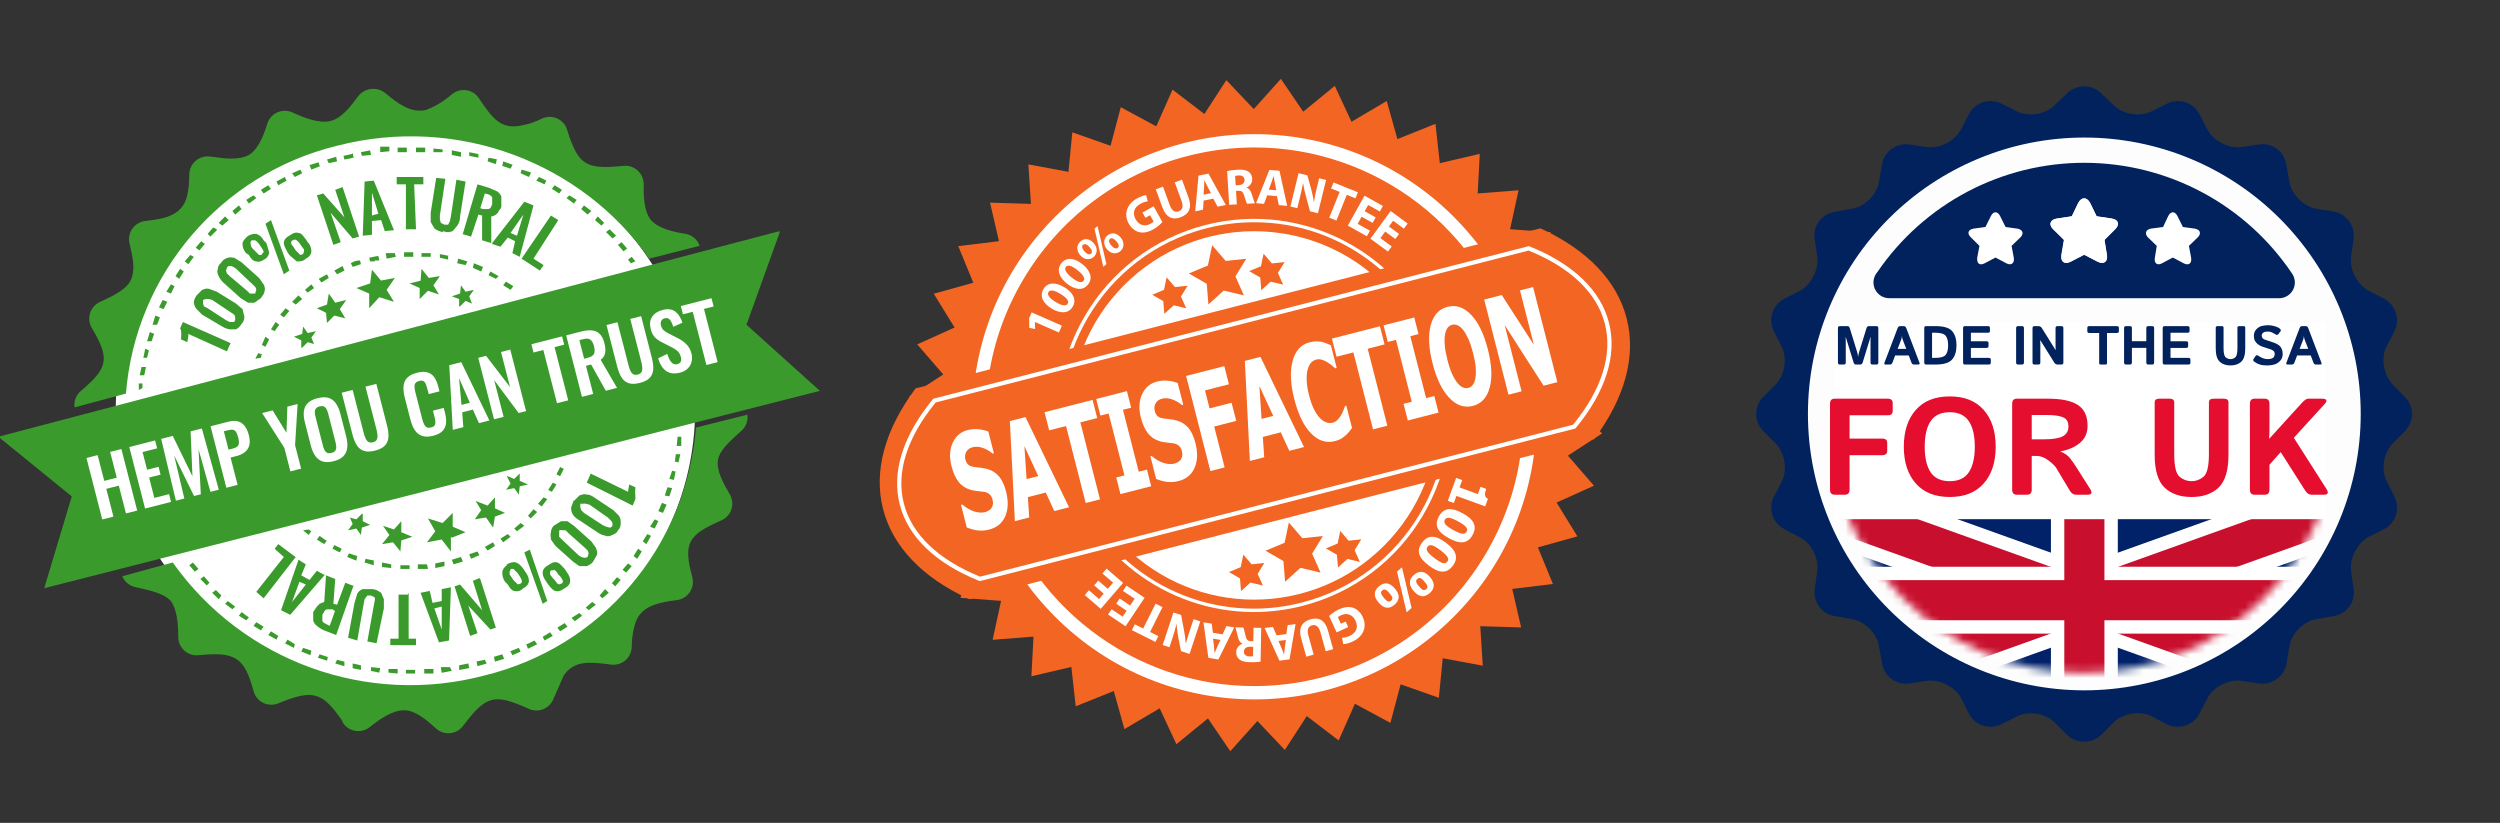
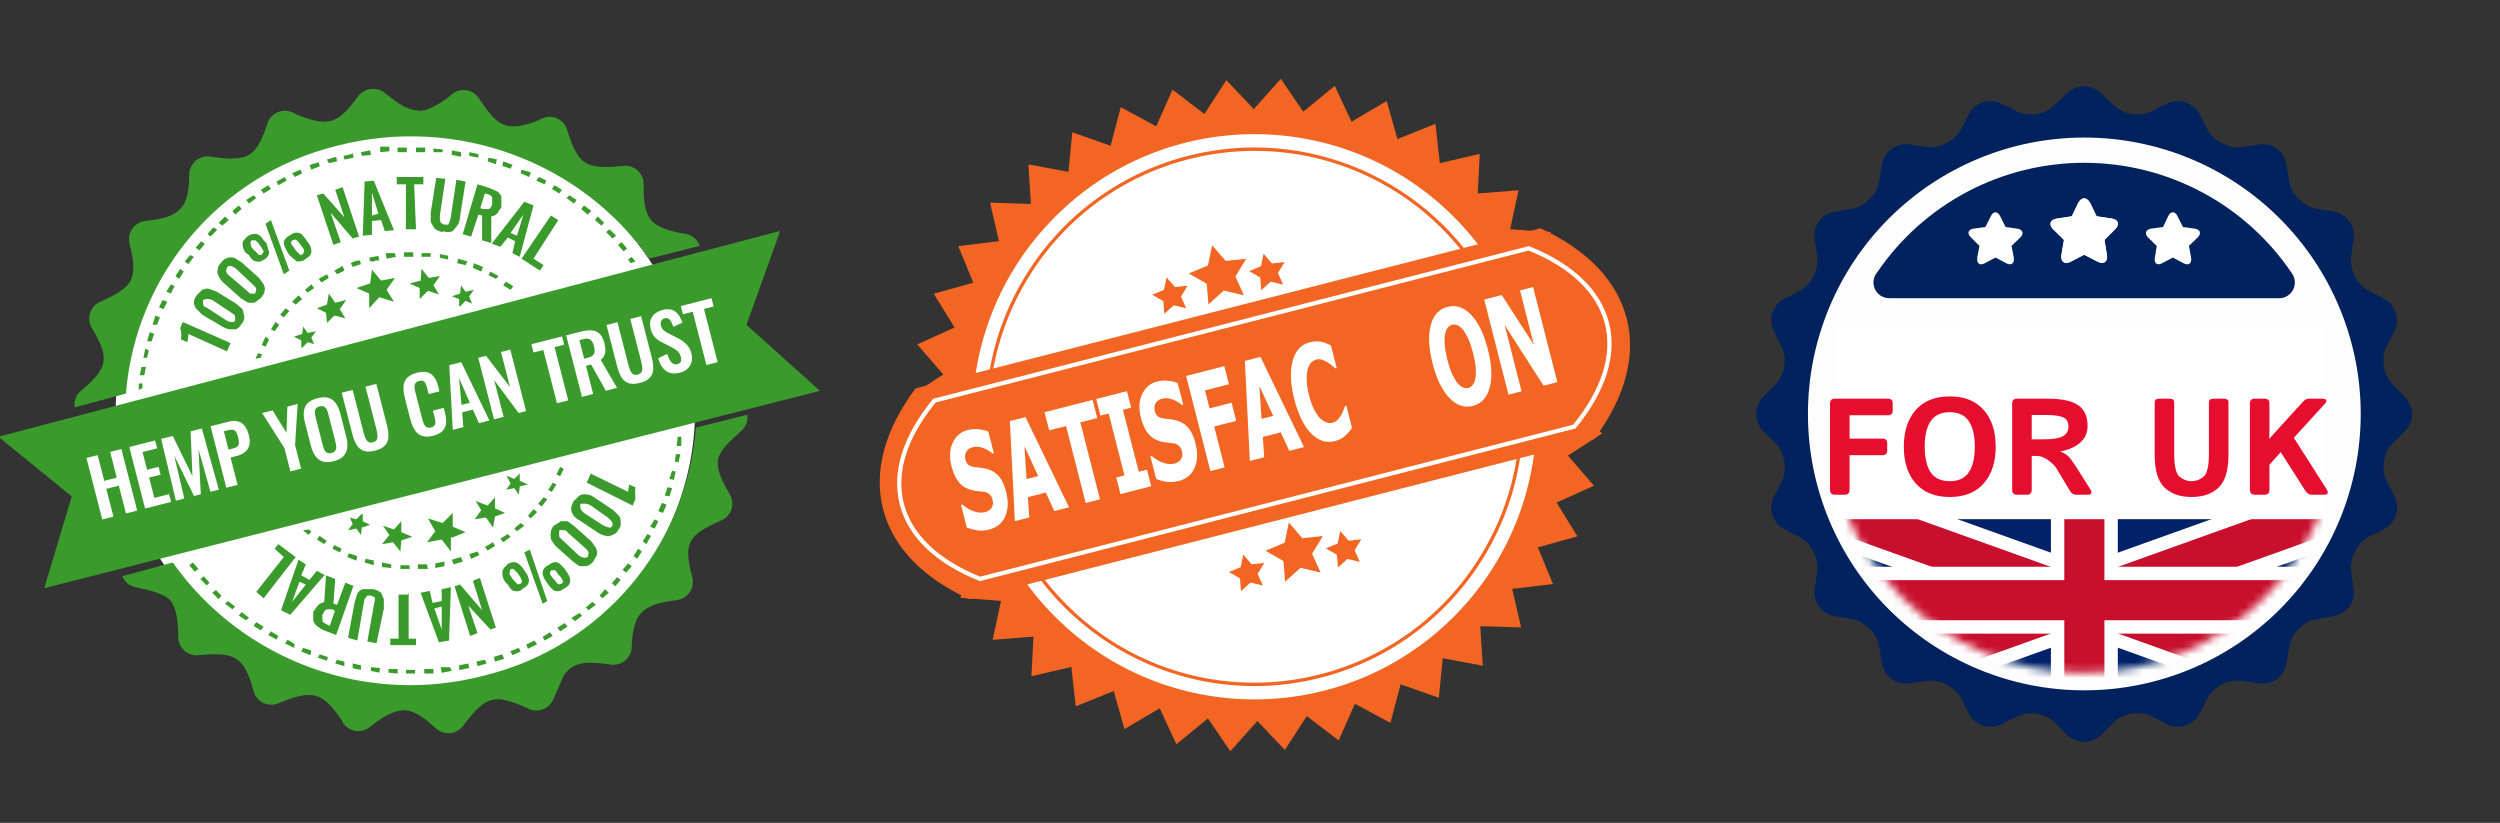
<svg xmlns="http://www.w3.org/2000/svg" width="319" height="105" viewBox="0 0 319 105" fill="none">
  <rect x="0" y="0" width="319" height="105" fill="#333333" stroke="none" />
  <g clip-path="url(#clip0_13_1894)">
    <path d="M61.281 86.883C80.419 82.35 92.261 63.165 87.728 44.026C87.658 43.745 87.587 43.464 87.517 43.195C81.79 23.728 61.503 12.461 41.955 17.895C22.852 22.545 11.127 41.801 15.789 60.904C15.847 61.127 15.894 61.349 15.953 61.572C21.68 80.933 41.803 92.165 61.281 86.883Z" fill="white" />
    <path d="M61.866 86.18C46.886 90.162 31.003 84.411 22.043 71.773L15.601 73.53C15.906 74.268 16.573 74.795 17.358 74.936C18.881 75.287 20.872 75.639 21.809 76.693C22.629 77.864 22.746 79.738 22.746 81.378C22.805 82.666 23.894 83.674 25.194 83.615C25.241 83.615 25.276 83.615 25.323 83.603C30.008 83.135 31.179 83.838 32.35 88.171C32.678 89.424 33.955 90.174 35.208 89.846C35.349 89.811 35.501 89.752 35.63 89.694C39.964 87.937 41.135 88.288 43.712 92.036V92.153C44.379 93.266 45.82 93.618 46.921 92.95C47.026 92.891 47.12 92.821 47.225 92.739C48.397 91.802 50.036 90.631 51.559 90.631C52.965 90.631 54.37 91.802 55.659 92.973C56.631 93.828 58.106 93.746 58.962 92.774C59.032 92.692 59.102 92.599 59.172 92.505C60.109 91.334 61.281 89.694 62.686 89.342C63.857 88.991 65.263 89.46 67.371 90.397C68.519 90.994 69.936 90.537 70.522 89.389C70.569 89.296 70.616 89.202 70.651 89.108L71.939 86.18C73.228 84.306 75.102 84.423 77.796 84.775C79.061 85.032 80.302 84.224 80.56 82.959C80.583 82.865 80.595 82.772 80.606 82.666C80.606 81.378 80.841 79.855 81.309 78.918C82.246 77.161 84.472 76.81 86.346 76.576C87.634 76.423 88.548 75.264 88.395 73.975C88.384 73.87 88.36 73.753 88.337 73.647C87.166 69.314 87.751 68.26 92.085 66.386C93.256 65.847 93.772 64.453 93.221 63.27C93.198 63.212 93.162 63.153 93.139 63.106C92.319 61.701 91.382 60.061 91.616 58.655C91.851 57.367 93.373 56.078 94.545 55.024C95.165 54.509 95.47 53.712 95.365 52.916L88.805 54.556C87.576 69.794 76.718 82.537 61.866 86.18ZM43.009 18.598C58.47 14.616 74.282 20.823 82.832 33.005L89.274 31.365C89.004 30.58 88.325 30.006 87.517 29.842C85.877 29.608 84.003 29.139 83.066 28.085C82.129 26.914 82.129 25.04 82.129 23.517C82.141 22.229 81.11 21.163 79.81 21.151C79.681 21.151 79.552 21.163 79.435 21.175C74.75 21.643 73.813 21.058 72.408 16.724C72.115 15.459 70.85 14.674 69.597 14.979C69.48 15.002 69.362 15.049 69.245 15.084C68.543 15.436 67.723 15.787 67.02 15.904C63.975 16.724 62.92 15.201 61.163 12.625C60.496 11.512 59.055 11.161 57.954 11.828C57.849 11.887 57.755 11.957 57.65 12.039C56.678 12.894 55.577 13.562 54.37 14.03C52.379 14.499 50.622 13.093 49.217 11.922C48.174 11.043 46.628 11.172 45.75 12.215C45.738 12.238 45.715 12.25 45.703 12.273C44.766 13.562 43.595 15.084 42.189 15.436C40.783 15.787 38.91 15.084 37.387 14.382C36.227 13.808 34.822 14.276 34.248 15.436C34.189 15.553 34.142 15.67 34.107 15.787C33.639 17.31 32.936 19.067 31.765 19.769C30.476 20.472 28.602 20.238 27.08 20.003H26.963C25.698 19.746 24.456 20.566 24.198 21.831C24.175 21.96 24.152 22.088 24.152 22.229C24.152 23.4 24.034 24.923 23.566 25.86C22.629 27.734 20.404 27.968 18.529 28.202C17.241 28.355 16.328 29.514 16.48 30.803C16.491 30.908 16.515 31.025 16.538 31.131C16.89 32.653 17.358 34.41 16.655 35.816C16.07 36.987 14.313 37.807 12.79 38.51C11.607 39.025 11.069 40.407 11.584 41.59C11.596 41.613 11.607 41.637 11.619 41.672C13.962 45.654 13.962 46.825 10.331 49.871C9.71 50.386 9.405 51.183 9.511 51.979L16.07 50.222C17.3 34.972 28.157 22.229 43.009 18.598Z" fill="#3A9B2C" />
    <path d="M21.341 38.51L20.755 38.276L20.286 39.213L20.872 39.447L21.341 38.51ZM24.737 32.771L24.269 32.537L23.566 33.356L24.035 33.708L24.737 32.771ZM20.404 40.501L19.818 40.267L19.466 41.438H20.052L20.404 40.501ZM23.449 34.645L22.98 34.294L22.395 35.23L22.863 35.582L23.449 34.645ZM22.278 36.519L21.809 36.285L21.223 37.222L21.809 37.456L22.278 36.519ZM77.093 28.437L76.273 27.617L75.921 28.086L76.741 28.789L77.093 28.437ZM18.295 48.934H17.71V49.754L18.178 49.52V48.934H18.295ZM18.998 44.718L18.529 44.483L18.295 45.655H18.764L18.998 44.718ZM18.647 46.826H18.061L17.827 47.88H18.412L18.647 46.709V46.826ZM19.701 42.609L19.115 42.375L18.764 43.547H19.349L19.701 42.492V42.609ZM49.685 18.716H48.514V19.419L49.685 19.301V18.716ZM61.046 19.653L59.875 19.419V19.887L61.046 20.121V19.653ZM65.497 21.058L64.209 20.59L64.092 21.175L65.146 21.527L65.38 21.058H65.497ZM27.665 29.257L27.197 29.023L26.494 29.843L26.846 30.194L27.665 29.374V29.257ZM58.821 19.419C58.434 19.337 58.036 19.255 57.65 19.184V19.77L58.821 20.004V19.419ZM56.478 19.067L55.307 18.95V19.419H56.478V18.95V19.067ZM54.253 18.833H53.082V19.419H54.253V18.833ZM51.911 18.833H50.739V19.419H51.911V18.833ZM73.579 25.509L72.642 24.923L72.291 25.275L73.228 25.977L73.579 25.509ZM67.723 21.995L66.551 21.644L66.434 22.112L67.488 22.581L67.723 22.112V21.995ZM75.453 26.915L74.516 26.212L74.165 26.68L74.984 27.383L75.453 26.915ZM69.714 23.049L68.777 22.581L68.425 23.049L69.48 23.518L69.714 23.049ZM71.705 24.221L70.768 23.635L70.417 24.104L71.354 24.689L71.705 24.221ZM63.506 20.355L62.335 20.121L62.218 20.59L63.272 20.941L63.389 20.355H63.506ZM34.576 24.104L34.224 23.635L33.288 24.221L33.639 24.689L34.576 24.104ZM32.702 25.275L32.35 24.923L31.413 25.509L31.765 25.977L32.702 25.275ZM38.558 22.112L38.324 21.644L37.27 22.112L37.621 22.581L38.558 22.112ZM36.567 23.049L36.333 22.581L35.279 23.166L35.513 23.635L36.567 23.049ZM29.188 28.086L28.72 27.617L27.9 28.437L28.368 28.789L29.188 28.086ZM30.828 26.68L30.476 26.212L29.657 26.915L30.008 27.383L30.828 26.68ZM44.883 19.653L43.829 19.887L43.946 20.355L45.117 20.121L45 19.536L44.883 19.653ZM47.225 19.184L46.054 19.419L46.171 19.887L47.343 19.77L47.225 19.184ZM80.607 32.771L80.138 33.122L80.489 33.591L81.075 33.356C80.923 33.157 80.77 32.958 80.607 32.771ZM43.009 20.59L42.892 20.004L41.721 20.355L41.955 20.824L43.009 20.59ZM40.784 21.175L40.666 20.707L39.495 21.058L39.729 21.644L40.901 21.175H40.784ZM26.143 31.131L25.674 30.78L24.971 31.6L25.44 31.951L26.143 31.131ZM79.552 32.068L80.021 31.717L79.318 30.897L78.85 31.248L79.552 32.068ZM78.615 30.077L77.796 29.257L77.327 29.608L78.147 30.428C78.147 30.428 78.615 30.077 78.615 30.077ZM41.955 35.465L41.721 34.996L40.666 35.582L41.018 36.05C41.018 36.05 41.955 35.465 41.955 35.465ZM58.352 33.591L59.407 33.825L59.641 33.356L58.47 33.005L58.352 33.474V33.591ZM34.576 42.024L35.044 42.258L35.63 41.438L35.161 41.087L34.576 42.024ZM47.811 33.239H48.397L48.28 32.654C47.881 32.724 47.495 32.794 47.108 32.888L47.225 33.356H47.811V33.239ZM64.209 36.402L65.146 36.987L65.497 36.519L64.56 35.933L64.209 36.402ZM62.569 34.645L62.335 35.113L63.272 35.582L63.623 35.23C63.623 35.23 62.569 34.645 62.569 34.645ZM60.344 34.176L61.398 34.645L61.632 34.059L60.461 33.591C60.461 33.591 60.344 34.176 60.344 34.176ZM57.298 32.654L56.127 32.419V32.888L57.181 33.122V32.654H57.298ZM33.405 44.015L33.873 44.249L34.342 43.312L33.873 42.961L33.405 44.015ZM39.729 36.285L38.91 36.987L39.261 37.339L40.081 36.753L39.729 36.285ZM45.937 33.239C45.469 33.239 45.117 33.356 44.766 33.591L45 34.059L46.054 33.708C46.054 33.708 45.937 33.239 45.937 33.239ZM51.559 32.185V32.771H52.73V32.185H51.559ZM49.334 33.005L50.505 32.771L50.388 32.302H49.217L49.334 33.005ZM42.658 34.528L43.009 34.996L43.946 34.528L43.712 33.942C43.712 33.942 42.658 34.528 42.658 34.528ZM37.27 38.51L37.738 38.861L38.558 38.159L38.09 37.69L37.27 38.51ZM54.956 32.302H53.785V32.771H54.956V32.302ZM35.747 40.15L36.216 40.501L36.918 39.681L36.45 39.33L35.747 40.15ZM33.405 45.186L32.936 45.069L32.585 45.772L33.288 45.655C33.288 45.655 33.405 45.186 33.405 45.186ZM48.631 35.816L47.46 34.411L47.225 36.167L45.469 36.753L47.108 37.456V39.33L48.397 37.924L50.271 38.51L49.334 36.987L50.388 35.465L48.514 35.816H48.631ZM54.722 35.465L53.785 34.294L53.667 35.816L52.262 36.167L53.55 36.753V38.159L54.605 37.105L56.01 37.573L55.307 36.402L56.127 35.23L54.722 35.465ZM59.407 38.393L60.227 38.744L59.875 37.807L60.461 36.987L59.407 37.222L58.821 36.402L58.704 37.456L57.65 37.807L58.587 38.159V39.096H58.704C58.704 39.096 59.407 38.393 59.407 38.393ZM42.775 38.627L41.955 37.456L41.721 38.861L40.432 39.33L41.603 39.916L41.721 41.204L42.658 40.267L44.063 40.618L43.36 39.447L44.18 38.276L42.775 38.627ZM39.261 43.664L40.081 43.898L39.729 43.078L40.315 42.258L39.261 42.492L38.675 41.672L38.558 42.609L37.504 42.961L38.441 43.429V44.366H38.558L39.261 43.664ZM27.08 75.639L27.9 76.459L28.251 75.99L27.548 75.288L27.08 75.639ZM25.557 73.882L26.377 74.702L26.728 74.351L26.026 73.531L25.557 73.882ZM28.72 77.045L29.657 77.747L30.008 77.396L29.071 76.693L28.72 77.045ZM30.476 78.567L31.413 79.153L31.765 78.802C31.449 78.567 31.132 78.333 30.828 78.099L30.476 78.567ZM32.35 79.856L33.288 80.441L33.639 79.973C33.323 79.785 33.006 79.586 32.702 79.387L32.35 79.856ZM24.62 71.774L24.152 72.125L24.854 72.945L25.323 72.594L24.62 71.774ZM34.576 80.558L34.224 81.027L35.279 81.613L35.513 81.144C35.513 81.144 34.576 80.558 34.576 80.558ZM69.245 81.261L69.48 81.73L70.534 81.144L70.182 80.676L69.245 81.261ZM67.137 82.198L67.371 82.784L68.543 82.198L68.191 81.73L67.254 82.198H67.137ZM71.119 80.09L71.471 80.558L72.408 79.973L72.056 79.504L71.119 80.09ZM72.993 78.919L73.345 79.27L74.282 78.567L73.93 78.216L72.993 78.802V78.919ZM65.146 83.135L65.38 83.604L66.434 83.135L66.2 82.667L65.029 83.135H65.146ZM74.75 77.513L75.102 77.865L76.039 77.162L75.57 76.81C75.57 76.81 74.75 77.513 74.75 77.513ZM76.507 75.99L76.859 76.342L77.678 75.639L77.21 75.171L76.507 75.99ZM63.038 83.838L63.155 84.424L64.326 84.072L64.092 83.487L62.92 83.838H63.038ZM51.794 85.946H52.965V85.478H51.794V85.946ZM56.478 85.829L57.65 85.595L57.416 85.126H56.244L56.361 85.829H56.478ZM58.704 85.478L59.875 85.243L59.758 84.658L58.587 84.892V85.478H58.704ZM60.812 84.424L60.929 85.009C61.316 84.892 61.714 84.775 62.101 84.658L61.866 84.189L60.695 84.424H60.812ZM54.136 85.946H55.307V85.361H54.136V85.946ZM85.057 64.395L84.472 64.161L84.003 65.215L84.589 65.449L85.057 64.395ZM82.949 67.206L83.535 67.44L84.003 66.503L83.535 66.269L82.949 67.206ZM86.229 60.178L85.76 60.061L85.409 61.115L85.994 61.233L86.229 60.061V60.178ZM87.049 55.728H86.463L86.346 56.899H86.931V55.728H87.049ZM79.435 72.711L79.904 73.062L80.607 72.243L80.138 71.891L79.435 72.711ZM80.841 70.954L81.309 71.305L81.895 70.368L81.426 70.017L80.841 70.954ZM82.012 69.08L82.481 69.431L83.066 68.377L82.598 68.143C82.598 68.143 82.012 69.08 82.012 69.08ZM86.814 57.953H86.229L86.112 58.89L86.58 59.007C86.58 59.007 86.814 57.953 86.814 57.953ZM78.03 74.351L78.498 74.819L79.201 73.999L78.733 73.648L78.03 74.468V74.351ZM85.76 62.287L85.174 62.17L84.823 63.224L85.409 63.341L85.76 62.287ZM44.883 85.243L46.054 85.478V84.892L45 84.658V85.243H44.883ZM38.441 83.135L39.612 83.604L39.729 83.018L38.675 82.667L38.441 83.135ZM40.666 83.955L41.721 84.306L41.838 83.838L40.784 83.487L40.549 83.955H40.666ZM49.568 85.829L50.739 85.946V85.361H49.568V85.829ZM47.225 85.595L48.397 85.829L48.514 85.243L47.343 85.126V85.595H47.225ZM36.333 82.081L37.504 82.667L37.621 82.198L36.684 81.613L36.333 82.198V82.081ZM42.775 84.658L43.946 85.009V84.424L43.009 84.189L42.775 84.658ZM41.603 68.963C41.322 68.775 41.053 68.576 40.784 68.377L40.432 68.846L41.369 69.431L41.721 68.963H41.603ZM43.595 70.017C43.278 69.865 42.962 69.713 42.658 69.549L42.423 70.017L43.36 70.486L43.595 70.017ZM67.371 65.8L67.723 66.152L68.543 65.332L68.074 64.981L67.371 65.8ZM45.586 70.954L44.532 70.603L44.297 71.071L45.469 71.54L45.586 70.954ZM69.831 63.692L69.362 63.458L68.66 64.278L69.128 64.629L69.831 63.692ZM71.939 59.827L71.471 59.593L71.002 60.53L71.471 60.764L71.939 59.827ZM71.002 61.818L70.534 61.584L69.948 62.521L70.417 62.755L71.002 61.818ZM39.378 68.26L39.729 67.792L39.378 67.557L38.675 67.675C38.675 67.675 39.378 68.26 39.378 68.26ZM57.884 72.008L59.055 71.657L58.821 71.071L57.65 71.423L57.884 72.008ZM55.541 72.477L56.713 72.243V71.657L55.541 71.891V72.36V72.477ZM47.811 71.54L46.64 71.305L46.523 71.774L47.694 72.125V71.54H47.811ZM66.903 67.089L66.434 66.737L65.614 67.44L65.966 67.792C65.966 67.792 66.903 67.089 66.903 67.089ZM49.919 72.008L48.748 71.774V72.36L49.919 72.477C49.919 72.477 49.919 72.008 49.919 72.008ZM64.794 68.143L63.858 68.729L64.209 69.197L65.146 68.494L64.794 68.143ZM51.091 72.594H52.262V72.125H51.091V72.594ZM53.433 72.594H54.605L54.487 72.008H53.316V72.594H53.433ZM60.109 71.305L61.164 70.837L60.929 70.368L59.875 70.72L60.109 71.305ZM61.866 69.783L62.218 70.251L63.155 69.666L62.92 69.197C62.92 69.197 61.866 69.783 61.866 69.783ZM57.65 68.612L59.407 67.909L57.767 67.206V65.449L56.478 66.737L54.605 66.152L55.541 67.792L54.487 69.197L56.361 68.846L57.533 70.368V68.494L57.65 68.612ZM62.101 66.152L62.92 67.323L63.155 65.918L64.443 65.449L63.155 64.864V63.458L62.218 64.512L60.695 63.926L61.398 65.098L60.578 66.269L61.983 66.035L62.101 66.152ZM64.443 62.521L65.614 62.287L66.2 63.107L66.317 62.053L67.371 61.818L66.317 61.35V60.413L65.614 61.115L64.794 60.764H64.677L65.146 61.701L64.56 62.521H64.443ZM50.154 69.197L51.091 70.368L51.208 68.963L52.613 68.494L51.208 67.909V66.503L50.271 67.557L48.865 67.089L49.685 68.26L48.748 69.431C48.748 69.431 50.154 69.197 50.154 69.197ZM44.414 67.675L45.469 67.44L46.054 68.26L46.171 67.323L47.225 66.972L46.288 66.503V65.566H46.171L45.469 66.269L44.649 66.035L45 66.855C45 66.855 44.414 67.675 44.414 67.675ZM99.464 29.491L-0.211 55.728L9.159 63.341L5.646 75.053L104.617 49.871L95.247 41.438L99.464 29.726V29.491Z" fill="#3A9B2C" />
    <path d="M13.049 66.285L11.034 58.44L12.458 58.076L13.302 61.359L14.9 60.95L14.056 57.667L15.49 57.3L17.506 65.146L16.072 65.512L15.161 61.968L13.563 62.376L14.473 65.921L13.049 66.285ZM18.513 64.888L16.497 57.043L19.791 56.201L20.05 57.208L18.19 57.684L18.77 59.94L20.233 59.566L20.489 60.564L19.026 60.938L19.693 63.534L21.573 63.053L21.826 64.041L18.513 64.888ZM22.444 63.883L20.564 56.003L22.046 55.624L24.556 60.773L24.323 55.042L25.757 54.676L27.918 62.484L26.852 62.756L25.335 57.333L25.622 63.071L24.759 63.291L22.22 58.109L23.519 63.608L22.444 63.883ZM28.883 62.237L26.867 54.392L29.173 53.802C29.645 53.682 30.048 53.671 30.384 53.771C30.726 53.87 31.007 54.069 31.229 54.37C31.456 54.663 31.63 55.046 31.751 55.517C31.882 56.027 31.901 56.463 31.808 56.824C31.713 57.178 31.526 57.467 31.246 57.69C30.972 57.911 30.622 58.076 30.196 58.185L29.421 58.383L30.317 61.87L28.883 62.237ZM29.162 57.376L29.705 57.237C29.963 57.172 30.154 57.085 30.278 56.977C30.407 56.862 30.476 56.717 30.486 56.542C30.501 56.359 30.473 56.129 30.402 55.852C30.329 55.568 30.247 55.344 30.157 55.181C30.072 55.011 29.948 54.901 29.784 54.854C29.627 54.804 29.4 54.818 29.102 54.894L28.56 55.032L29.162 57.376ZM37.055 60.148L36.286 57.155L33.451 52.709L34.788 52.367L36.555 55.228L36.667 51.886L37.975 51.552L37.652 56.805L38.421 59.798L37.055 60.148ZM42.571 58.851C42.015 58.993 41.546 59.003 41.164 58.88C40.781 58.758 40.469 58.521 40.228 58.17C39.986 57.819 39.797 57.379 39.661 56.849L38.907 53.914C38.771 53.385 38.726 52.915 38.772 52.504C38.816 52.087 38.977 51.736 39.255 51.451C39.533 51.167 39.95 50.954 40.505 50.812C41.074 50.666 41.545 50.653 41.92 50.77C42.3 50.886 42.611 51.117 42.851 51.461C43.096 51.798 43.286 52.231 43.422 52.76L44.178 55.705C44.313 56.227 44.355 56.702 44.306 57.127C44.262 57.544 44.103 57.902 43.828 58.199C43.558 58.488 43.139 58.705 42.571 58.851ZM42.3 57.795C42.539 57.734 42.7 57.638 42.783 57.506C42.873 57.373 42.914 57.211 42.906 57.021C42.898 56.83 42.867 56.628 42.812 56.415L41.884 52.802C41.828 52.583 41.758 52.391 41.674 52.226C41.591 52.062 41.478 51.946 41.337 51.879C41.201 51.804 41.013 51.797 40.774 51.858C40.548 51.916 40.39 52.011 40.301 52.144C40.209 52.271 40.166 52.426 40.173 52.61C40.179 52.795 40.21 52.996 40.266 53.216L41.194 56.829C41.249 57.042 41.316 57.235 41.395 57.407C41.48 57.578 41.594 57.7 41.737 57.774C41.879 57.847 42.067 57.855 42.3 57.795ZM47.856 57.5C47.274 57.648 46.795 57.657 46.417 57.527C46.039 57.396 45.739 57.15 45.515 56.787C45.291 56.425 45.108 55.969 44.967 55.42L43.604 50.113L44.999 49.756L46.405 55.228C46.468 55.474 46.544 55.702 46.632 55.913C46.719 56.118 46.839 56.273 46.99 56.379C47.145 56.477 47.343 56.495 47.582 56.434C47.834 56.37 47.998 56.259 48.075 56.102C48.156 55.936 48.186 55.743 48.163 55.522C48.145 55.292 48.105 55.055 48.042 54.809L46.636 49.337L48.022 48.983L49.385 54.291C49.526 54.84 49.586 55.327 49.564 55.752C49.543 56.177 49.398 56.538 49.13 56.833C48.868 57.127 48.443 57.349 47.856 57.5ZM55.273 55.603C54.698 55.75 54.217 55.753 53.829 55.611C53.448 55.468 53.143 55.219 52.915 54.864C52.684 54.503 52.504 54.068 52.373 53.558L51.653 50.759C51.516 50.223 51.461 49.741 51.489 49.315C51.517 48.888 51.665 48.526 51.933 48.231C52.208 47.933 52.633 47.711 53.207 47.564C53.75 47.425 54.197 47.411 54.549 47.521C54.905 47.622 55.192 47.828 55.409 48.137C55.626 48.446 55.793 48.827 55.909 49.279L56.078 49.937L54.702 50.289L54.528 49.611C54.472 49.391 54.407 49.194 54.335 49.02C54.269 48.844 54.172 48.718 54.042 48.641C53.916 48.556 53.731 48.545 53.486 48.608C53.24 48.67 53.074 48.775 52.988 48.921C52.906 49.059 52.874 49.229 52.892 49.431C52.908 49.626 52.946 49.843 53.008 50.082L53.883 53.492C53.956 53.776 54.04 54.005 54.133 54.181C54.225 54.35 54.341 54.469 54.482 54.536C54.628 54.595 54.804 54.598 55.011 54.545C55.25 54.484 55.404 54.386 55.473 54.252C55.546 54.109 55.572 53.941 55.55 53.747C55.527 53.553 55.486 53.34 55.426 53.107L55.245 52.4L56.621 52.048L56.782 52.678C56.902 53.143 56.947 53.572 56.917 53.965C56.885 54.351 56.741 54.688 56.484 54.974C56.232 55.251 55.828 55.461 55.273 55.603ZM57.774 54.85L57.328 46.603L58.859 46.212L62.444 53.656L61.117 53.995L60.342 52.264L58.975 52.613L59.121 54.506L57.774 54.85ZM58.887 51.665L59.953 51.393L58.574 48.236L58.887 51.665ZM63.04 53.504L61.024 45.659L62.022 45.404L65.08 49.39L63.931 44.916L65.112 44.613L67.128 52.459L66.179 52.701L63.056 48.504L64.26 53.192L63.04 53.504ZM71.072 51.45L69.328 44.661L68.078 44.98L67.807 43.924L71.721 42.924L71.992 43.979L70.762 44.294L72.506 51.084L71.072 51.45ZM74.257 50.636L72.241 42.791L74.121 42.31C74.65 42.175 75.112 42.125 75.507 42.162C75.907 42.191 76.239 42.333 76.505 42.588C76.776 42.842 76.98 43.231 77.114 43.754C77.195 44.07 77.239 44.362 77.246 44.628C77.252 44.895 77.208 45.137 77.112 45.354C77.021 45.563 76.865 45.747 76.645 45.907L78.733 49.492L77.299 49.858L75.426 46.508L74.767 46.676L75.69 50.269L74.257 50.636ZM74.536 45.775L74.981 45.661C75.259 45.59 75.469 45.495 75.61 45.377C75.757 45.25 75.843 45.09 75.869 44.898C75.894 44.699 75.871 44.46 75.799 44.183C75.698 43.789 75.548 43.514 75.35 43.358C75.156 43.194 74.856 43.164 74.449 43.269L73.926 43.402L74.536 45.775ZM81.643 48.861C81.062 49.009 80.582 49.019 80.205 48.888C79.827 48.758 79.526 48.511 79.302 48.148C79.079 47.786 78.896 47.33 78.755 46.782L77.391 41.474L78.787 41.117L80.192 46.589C80.255 46.835 80.331 47.063 80.42 47.274C80.507 47.479 80.626 47.635 80.777 47.74C80.933 47.838 81.131 47.856 81.37 47.795C81.621 47.731 81.786 47.62 81.862 47.463C81.944 47.298 81.973 47.104 81.951 46.883C81.933 46.654 81.893 46.416 81.83 46.171L80.424 40.699L81.809 40.344L83.173 45.652C83.314 46.201 83.374 46.688 83.352 47.113C83.331 47.538 83.186 47.899 82.918 48.194C82.656 48.488 82.231 48.711 81.643 48.861ZM86.763 47.552C86.291 47.672 85.874 47.683 85.511 47.583C85.147 47.477 84.838 47.267 84.585 46.953C84.332 46.639 84.13 46.226 83.978 45.715L85.146 45.158C85.237 45.458 85.341 45.717 85.459 45.934C85.584 46.15 85.724 46.307 85.879 46.405C86.04 46.495 86.224 46.513 86.431 46.46C86.663 46.401 86.81 46.291 86.872 46.13C86.933 45.964 86.936 45.774 86.881 45.561C86.793 45.218 86.643 44.957 86.432 44.777C86.221 44.597 85.957 44.431 85.643 44.277L84.43 43.658C84.091 43.49 83.8 43.283 83.558 43.035C83.32 42.779 83.146 42.435 83.034 42.002C82.875 41.383 82.933 40.858 83.209 40.43C83.484 40.002 83.935 39.708 84.562 39.548C84.93 39.453 85.252 39.433 85.527 39.487C85.8 39.534 86.034 39.639 86.228 39.803C86.428 39.965 86.596 40.166 86.734 40.406C86.87 40.64 86.984 40.896 87.076 41.176L85.91 41.701C85.834 41.459 85.749 41.247 85.653 41.065C85.565 40.881 85.452 40.748 85.314 40.666C85.182 40.583 85.013 40.568 84.806 40.62C84.593 40.675 84.447 40.788 84.367 40.96C84.292 41.124 84.281 41.309 84.334 41.515C84.402 41.78 84.513 41.986 84.668 42.132C84.821 42.272 85.024 42.406 85.277 42.533L86.477 43.145C86.87 43.334 87.226 43.583 87.547 43.894C87.873 44.196 88.102 44.605 88.234 45.122C88.331 45.496 88.332 45.85 88.239 46.184C88.152 46.516 87.981 46.803 87.728 47.047C87.478 47.283 87.157 47.451 86.763 47.552ZM90.137 46.575L88.393 39.786L87.143 40.106L86.872 39.05L90.786 38.049L91.057 39.105L89.827 39.419L91.571 46.209L90.137 46.575Z" fill="white" />
    <path d="M28.954 44.835L24.034 42.609V42.844C24.011 43.078 23.976 43.312 23.917 43.546C23.917 43.582 23.917 43.628 23.917 43.664L23.097 43.312C23.144 42.926 23.144 42.527 23.097 42.141C23.062 42.059 23.027 41.977 22.98 41.907L23.332 41.087L29.422 43.781L28.954 44.835ZM30.828 41.321C30.664 41.614 30.418 41.86 30.125 42.024H29.305C28.977 41.977 28.649 41.848 28.368 41.672L25.791 40.15L25.088 39.447C24.889 39.213 24.772 38.932 24.737 38.627C24.737 38.276 24.854 38.041 25.088 37.69L25.791 36.987C26.143 36.87 26.377 36.753 26.728 36.87L27.665 37.222L30.125 38.744L30.945 39.447L31.179 40.384C31.179 40.618 31.179 40.97 30.828 41.321ZM30.008 40.735V40.501C29.996 40.372 29.961 40.255 29.891 40.15L29.539 39.916L27.08 38.276C26.927 38.217 26.775 38.182 26.611 38.159C26.494 38.135 26.377 38.135 26.26 38.159L25.908 38.276V38.744L26.026 39.096L26.494 39.33L28.837 40.852L29.305 41.087H29.656C29.891 41.087 29.891 41.087 30.008 40.852V40.735ZM33.287 38.041L32.468 38.627H31.648L30.711 38.041L28.485 36.05C28.239 35.816 28.04 35.535 27.899 35.23C27.782 34.996 27.665 34.645 27.782 34.411C27.782 34.059 27.899 33.825 28.251 33.474C28.485 33.122 28.719 33.005 29.071 32.888C29.422 32.771 29.656 32.888 29.891 32.888L30.828 33.474L33.053 35.465L33.639 36.285C33.756 36.519 33.873 36.87 33.756 37.105C33.756 37.456 33.522 37.69 33.287 38.041ZM32.585 37.339L32.702 36.987C32.69 36.858 32.655 36.741 32.585 36.636L32.233 36.285L30.125 34.294L29.774 34.059C29.633 33.977 29.469 33.93 29.305 33.942C29.188 33.942 29.071 33.942 28.954 34.176L28.837 34.528L28.954 34.879L29.305 35.23L31.53 37.105L31.882 37.456H32.585V37.339ZM36.215 34.996L33.873 28.554L34.576 28.086L36.918 34.528L36.215 34.996ZM33.873 33.005C33.404 33.356 33.053 33.474 32.702 33.356C32.35 33.356 31.999 33.005 31.765 32.537L31.413 32.302C31.062 31.951 30.945 31.482 30.945 31.131C30.945 30.78 31.179 30.545 31.53 30.194C31.999 29.843 32.35 29.843 32.702 29.843C33.053 29.96 33.404 30.194 33.639 30.663L33.99 31.014L34.342 32.185C34.342 32.537 34.107 32.888 33.756 33.122L33.873 33.005ZM33.404 32.419L33.639 32.185C33.639 32.056 33.592 31.939 33.522 31.834L33.287 31.482L33.053 31.131C32.924 30.955 32.76 30.791 32.585 30.663H32.116C31.999 30.78 31.882 31.014 31.999 31.131C31.999 31.248 31.999 31.482 32.233 31.717L32.468 31.951L32.819 32.302L33.053 32.537H33.404V32.419ZM39.027 33.005C38.675 33.356 38.324 33.356 37.855 33.356L36.918 32.537L36.684 32.185C36.45 31.717 36.215 31.365 36.215 31.014C36.215 30.663 36.45 30.311 36.918 30.077C37.387 29.726 37.738 29.608 38.09 29.726C38.441 29.726 38.675 30.077 39.027 30.545L39.261 30.897C39.612 31.248 39.729 31.717 39.729 32.068C39.729 32.419 39.495 32.771 39.027 33.005ZM38.675 32.419L38.792 32.068C38.804 31.986 38.804 31.916 38.792 31.834L38.441 31.365L38.207 31.014C38.101 30.885 37.984 30.768 37.855 30.663C37.738 30.545 37.504 30.545 37.387 30.663C37.153 30.663 37.153 30.897 37.153 31.014C37.153 31.248 37.387 31.365 37.504 31.599L37.738 31.951L38.09 32.302L38.324 32.537C38.324 32.537 38.675 32.419 38.675 32.419ZM42.54 31.248L40.432 24.923L41.252 24.689L43.946 27.734L42.775 24.221L43.712 23.869L45.82 30.194L45 30.428L42.189 27.149L43.477 30.897L42.54 31.248ZM46.288 30.077L46.523 23.166L47.694 23.049L50.271 29.374L49.099 29.491L48.631 28.086L47.46 28.203V29.96L46.288 30.077ZM47.46 27.5L48.279 27.266L47.46 24.572V27.617V27.5ZM51.793 29.257V23.518H50.622V22.581H54.019V23.518H52.847L53.082 29.257H51.91H51.793ZM56.478 29.608C56.092 29.55 55.729 29.386 55.424 29.14L54.956 28.32V27.149L55.658 22.698L56.83 22.815L56.127 27.5V27.969L56.244 28.437L56.713 28.671H57.181L57.415 28.203L57.532 27.617L58.235 22.932L59.407 23.166L58.704 27.617C58.704 28.086 58.587 28.437 58.352 28.788L57.767 29.491C57.415 29.608 57.064 29.726 56.596 29.491L56.478 29.608ZM59.055 29.843L60.929 23.518L62.452 23.986L63.506 24.455C63.74 24.689 63.974 24.923 63.974 25.158V26.329C63.974 26.563 63.74 26.797 63.623 26.915C63.623 27.149 63.389 27.266 63.272 27.383C63.096 27.512 62.897 27.594 62.686 27.617V31.014L61.515 30.663V27.5L61.046 27.383L60.109 30.194L58.938 29.843H59.055ZM61.281 26.563L61.632 26.68H62.218C62.346 26.68 62.464 26.633 62.569 26.563L62.803 26.095V25.275C62.803 25.041 62.569 24.923 62.335 24.806L61.866 24.689L61.281 26.563ZM62.803 31.014L66.903 25.743L68.074 26.212L66.317 32.771L65.38 32.302L65.731 30.78L64.794 30.311L63.857 31.482L62.803 31.131V31.014ZM65.146 29.726L65.966 30.077L66.785 27.383L65.146 29.726ZM66.551 33.005L70.299 27.5L71.236 28.086L68.074 33.005L69.362 33.825L68.894 34.528L66.551 33.005ZM75.336 60.413L80.138 62.755C80.161 62.521 80.197 62.287 80.255 62.052V61.818L81.075 62.17C81.028 62.556 81.028 62.954 81.075 63.341V63.692L80.724 64.512L74.867 61.584L75.336 60.53V60.413ZM73.228 63.926L73.93 63.224C74.282 63.107 74.516 62.989 74.867 63.107C75.219 63.107 75.453 63.224 75.804 63.458L78.264 65.098L78.967 65.8C79.201 66.152 79.201 66.386 79.201 66.737C79.201 66.972 79.201 67.323 78.85 67.674C78.732 68.026 78.381 68.143 78.147 68.26C77.912 68.377 77.561 68.494 77.327 68.377C76.999 68.319 76.671 68.202 76.39 68.026L73.93 66.386C73.602 66.222 73.321 65.976 73.11 65.683C72.935 65.402 72.853 65.074 72.876 64.746L73.228 63.809V63.926ZM74.047 64.395V64.746L74.165 65.098L74.516 65.449L76.858 66.972L77.327 67.206L77.795 67.323C77.795 67.323 78.03 67.323 78.147 67.089V66.737C78.1 66.597 78.018 66.48 77.912 66.386L77.561 66.035L75.219 64.395L74.75 64.278C74.633 64.254 74.516 64.254 74.399 64.278H74.047V64.395ZM70.651 67.089L71.588 66.503H72.408L73.228 67.089L75.453 69.08L76.038 69.9C76.156 70.251 76.273 70.486 76.156 70.837L75.687 71.657C75.453 72.008 75.102 72.125 74.867 72.242H73.93L73.11 71.657L70.885 69.666L70.299 68.846C70.299 68.494 70.182 68.26 70.299 67.909C70.299 67.674 70.416 67.323 70.651 67.089ZM71.353 67.792V68.494L71.705 68.846L73.813 70.837L74.165 71.071L74.633 71.188L74.984 71.071L75.102 70.603C75.09 70.474 75.055 70.357 74.984 70.251L74.633 69.9L72.525 68.026C72.419 67.897 72.302 67.78 72.173 67.674C72.056 67.651 71.939 67.651 71.822 67.674C71.588 67.557 71.471 67.674 71.353 67.674V67.792ZM67.605 70.134L69.831 76.693L69.245 77.045L66.903 70.486L67.605 70.134ZM69.948 72.125C70.416 71.774 70.768 71.657 71.119 71.774C71.471 71.891 71.705 72.242 72.056 72.594L72.29 72.945C72.642 73.414 72.759 73.765 72.759 74.116C72.759 74.468 72.525 74.819 72.056 75.053C71.588 75.405 71.236 75.522 70.885 75.405C70.651 75.405 70.299 75.053 69.948 74.585L69.714 74.234C69.362 73.765 69.245 73.414 69.245 73.062C69.245 72.711 69.479 72.36 69.948 72.125ZM70.416 72.711L70.182 72.945V73.297L70.534 73.765L70.768 73.999L71.119 74.468C71.236 74.585 71.471 74.585 71.588 74.468C71.822 74.468 71.822 74.234 71.822 74.116C71.74 73.906 71.623 73.707 71.471 73.531L71.236 73.297C71.166 73.179 71.084 73.062 71.002 72.945C70.92 72.828 70.791 72.746 70.651 72.711L70.416 72.828V72.711ZM64.677 72.008C65.146 71.774 65.497 71.657 65.849 71.774C66.2 71.891 66.551 72.242 66.785 72.594L67.02 72.945C67.371 73.414 67.488 73.765 67.488 74.116C67.488 74.468 67.254 74.819 66.785 75.053C66.434 75.405 66.083 75.522 65.614 75.405C65.38 75.405 65.029 75.053 64.794 74.585L64.443 74.234C64.209 73.894 64.08 73.484 64.092 73.062C64.092 72.711 64.326 72.36 64.677 72.125V72.008ZM65.146 72.711L65.029 72.945V73.297L65.263 73.648L65.497 73.999L65.966 74.468C65.966 74.585 66.2 74.585 66.434 74.468C66.551 74.351 66.668 74.234 66.551 73.999C66.493 73.835 66.411 73.671 66.317 73.531L66.083 73.179C65.977 73.051 65.86 72.933 65.731 72.828C65.673 72.734 65.591 72.652 65.497 72.594H65.146V72.711ZM61.281 73.882L63.272 80.09L62.569 80.324L59.758 77.279L60.929 80.793L59.992 81.144L58.001 74.819L58.704 74.585L61.515 77.865L60.344 74.116L61.163 73.765L61.281 73.882ZM57.532 75.053L57.298 81.73L56.01 81.964L53.667 75.639L54.839 75.405L55.19 76.927L56.361 76.693V75.171L57.532 74.936V75.053ZM56.361 77.396L55.424 77.63L56.361 80.324V77.513V77.396ZM52.145 75.639V81.495H53.082V82.315H49.802V81.495H50.856V75.873H52.028L52.145 75.639ZM47.46 75.171C47.928 75.171 48.279 75.405 48.631 75.639L48.982 76.459V77.63L48.045 82.081L46.874 81.847L47.694 77.279L47.811 76.693C47.858 76.541 47.858 76.377 47.811 76.225L47.343 75.99H46.874L46.523 76.459L46.406 77.045L45.586 81.73L44.414 81.378L45.234 76.927L45.586 75.756C45.703 75.522 45.937 75.288 46.288 75.171C46.288 75.171 47.46 75.171 47.46 75.171ZM45.117 74.702L42.892 81.027L41.369 80.441C41.029 80.301 40.713 80.102 40.432 79.856C40.198 79.692 40.022 79.434 39.964 79.153V78.099L40.432 77.396L40.783 77.045L41.369 76.81L41.603 73.414L42.775 73.882L42.54 77.045L43.009 77.162L44.063 74.351L45.234 74.819L45.117 74.702ZM42.775 77.982L42.423 77.747H41.838C41.709 77.747 41.592 77.794 41.486 77.865L41.135 78.45V79.153C41.135 79.387 41.369 79.504 41.603 79.621L42.072 79.856L42.775 77.865V77.982ZM41.486 73.297L37.035 78.45L35.864 77.865L38.09 71.422L39.027 72.008L38.441 73.414L39.495 73.999L40.432 72.828L41.486 73.414V73.297ZM39.027 74.585L38.207 74.234L37.27 76.81L39.027 74.585ZM37.738 71.071L33.639 76.342L32.702 75.522L36.215 71.071L35.044 70.017L35.513 69.431L37.855 71.188L37.738 71.071Z" fill="#3A9B2C" />
  </g>
  <g clip-path="url(#clip1_13_1894)">
    <mask id="mask0_13_1894" style="mask-type:alpha" maskUnits="userSpaceOnUse" x="108" y="1" width="103" height="104">
      <path d="M210.646 1.495H108.232V104.106H210.646V1.495Z" fill="#C4C4C4" />
    </mask>
    <g mask="url(#mask0_13_1894)">
      <path d="M149.615 11.441L153.679 14.545L156.482 10.227L159.983 13.917L163.439 10.064L166.292 14.251L170.318 10.958L172.451 15.537L176.948 12.886L178.308 17.745L183.165 15.8L183.721 20.82L188.818 19.63L188.554 24.686L193.766 24.28L192.689 29.248L197.888 29.636L196.025 34.395L201.082 35.567L198.48 39.999L203.27 41.926L199.991 45.922L204.398 48.557L200.524 52.017L204.438 55.296L200.064 58.137L203.389 61.977L198.622 64.128L201.276 68.437L196.235 69.845L198.153 74.515L192.96 75.146L194.096 80.063L188.88 79.9L189.203 84.943L184.093 83.991L183.598 89.036L178.719 87.319L177.416 92.24L172.889 89.8L170.811 94.477L166.746 91.374L163.944 95.692L160.444 92.002L156.987 95.855L154.135 91.668L150.108 94.961L147.975 90.382L143.478 93.033L142.117 88.174L137.261 90.119L136.705 85.099L131.608 86.289L131.872 81.232L126.66 81.638L127.736 76.67L122.538 76.282L124.401 71.524L119.343 70.352L121.947 65.92L117.155 63.992L120.435 59.997L116.028 57.362L119.902 53.901L115.988 50.623L120.362 47.782L117.037 43.941L121.804 41.79L119.15 37.482L124.191 36.074L122.273 31.403L127.466 30.773L126.331 25.856L131.546 26.018L131.223 20.976L136.333 21.927L136.828 16.883L141.707 18.601L143.01 13.678L147.537 16.119L149.615 11.441Z" fill="#F26522" />
      <path d="M185.515 78.681C199.572 64.597 199.572 41.763 185.515 27.68C171.458 13.596 148.668 13.596 134.612 27.68C120.555 41.763 120.555 64.597 134.612 78.681C148.668 92.765 171.458 92.765 185.515 78.681Z" fill="white" />
-       <path d="M184.158 77.321C197.465 63.988 197.465 42.372 184.158 29.04C170.852 15.707 149.277 15.707 135.97 29.04C122.663 42.372 122.663 63.988 135.97 77.321C149.277 90.653 170.852 90.653 184.158 77.321Z" fill="#F26522" />
      <path d="M160.043 87.545C160.042 87.545 160.042 87.545 160.04 87.545C156.268 87.545 152.54 86.921 148.96 85.689C145.438 84.477 142.153 82.712 139.194 80.441C136.207 78.148 133.635 75.403 131.552 72.283C129.397 69.054 127.813 65.491 126.844 61.693C125.697 57.2 125.463 52.616 126.147 48.068C126.809 43.676 128.295 39.502 130.566 35.664C132.837 31.825 135.777 28.515 139.305 25.825C142.958 23.04 147.084 21.044 151.568 19.895C154.364 19.179 157.231 18.816 160.089 18.816C163.862 18.816 167.59 19.44 171.17 20.672C174.691 21.884 177.977 23.649 180.935 25.919C183.923 28.212 186.494 30.957 188.577 34.079C190.732 37.307 192.316 40.871 193.286 44.668C194.433 49.161 194.667 53.746 193.982 58.293C193.321 62.686 191.834 66.859 189.563 70.698C187.292 74.536 184.352 77.847 180.824 80.536C177.171 83.322 173.045 85.316 168.56 86.466C165.766 87.182 162.9 87.545 160.043 87.545ZM160.089 19.248C157.267 19.248 154.436 19.607 151.675 20.314C142.914 22.559 135.548 28.088 130.937 35.884C126.327 43.679 125.021 52.807 127.262 61.586C131.098 76.614 144.577 87.111 160.04 87.112C160.041 87.112 160.042 87.112 160.042 87.112C162.863 87.112 165.693 86.754 168.453 86.047C177.216 83.802 184.58 78.272 189.191 70.477C193.803 62.682 195.108 53.554 192.867 44.775C189.031 29.745 175.552 19.248 160.089 19.248Z" fill="#F26522" />
      <path d="M132.059 41.087L132.054 41.099L132.081 41.99L131.34 41.842L131.315 40.604L131.64 39.861L135.498 41.554L135.116 42.429L132.059 41.087Z" fill="white" />
      <path d="M135.807 36.65C136.918 37.319 137.419 38.235 136.867 39.153C136.306 40.087 135.22 39.993 134.196 39.383C133.146 38.75 132.589 37.815 133.15 36.881C133.728 35.918 134.819 36.053 135.807 36.65ZM134.703 38.537C135.53 39.036 136.045 39.074 136.239 38.751C136.436 38.422 136.132 37.997 135.311 37.501C134.511 37.019 133.986 36.937 133.782 37.276C133.598 37.582 133.86 38.028 134.703 38.537Z" fill="white" />
      <path d="M138.098 33.697C139.113 34.503 139.493 35.476 138.829 36.316C138.152 37.17 137.088 36.937 136.149 36.2C135.19 35.438 134.757 34.439 135.433 33.584C136.13 32.704 137.195 32.979 138.098 33.697ZM136.762 35.427C137.518 36.028 138.023 36.131 138.257 35.836C138.494 35.536 138.248 35.075 137.496 34.478C136.765 33.897 136.254 33.748 136.009 34.058C135.787 34.338 135.99 34.814 136.762 35.427Z" fill="white" />
      <path d="M139.527 30.99C140.119 31.644 140.02 32.365 139.568 32.775C139.093 33.207 138.396 33.191 137.861 32.599C137.356 32.041 137.314 31.308 137.851 30.82C138.384 30.336 139.044 30.456 139.527 30.99ZM138.39 32.092C138.681 32.423 139.01 32.555 139.221 32.363C139.428 32.175 139.337 31.872 139.015 31.516C138.728 31.198 138.42 31.032 138.189 31.241C137.973 31.437 138.103 31.775 138.39 32.092ZM140.781 34.047L139.656 29.19L140.045 28.836L141.175 33.69L140.781 34.047ZM142.948 30.247C143.536 30.897 143.436 31.618 142.985 32.028C142.515 32.455 141.818 32.44 141.287 31.853C140.783 31.295 140.74 30.562 141.273 30.078C141.806 29.594 142.466 29.713 142.948 30.247ZM141.813 31.34C142.104 31.672 142.432 31.803 142.639 31.615C142.845 31.427 142.754 31.124 142.437 30.773C142.15 30.456 141.841 30.289 141.616 30.494C141.4 30.691 141.53 31.028 141.813 31.34Z" fill="white" />
      <path d="M148.325 28.334C148.109 28.574 147.676 28.98 147.172 29.262C146.476 29.651 145.875 29.757 145.338 29.619C144.807 29.478 144.336 29.087 144.023 28.526C143.321 27.254 143.838 26.012 145.088 25.312C145.58 25.037 146.013 24.921 146.247 24.901L146.455 25.7C146.192 25.721 145.899 25.795 145.481 26.03C144.762 26.432 144.438 27.142 144.903 27.975C145.346 28.768 146.099 28.949 146.806 28.553C146.998 28.445 147.144 28.334 147.196 28.267L146.747 27.462L146.159 27.792L145.783 27.117L147.203 26.323L148.325 28.334Z" fill="white" />
      <path d="M148.401 23.814L149.263 26.173C149.524 26.886 149.929 27.146 150.398 26.974C150.884 26.795 151.027 26.355 150.76 25.624L149.898 23.265L150.823 22.925L151.665 25.23C152.129 26.498 151.711 27.336 150.639 27.729C149.605 28.108 148.791 27.75 148.314 26.445L147.476 24.153L148.401 23.814Z" fill="white" />
      <path d="M153.584 25.596L153.506 26.759L152.509 26.964L152.928 22.41L154.197 22.148L156.413 26.158L155.366 26.374L154.809 25.342L153.584 25.596ZM154.52 24.647L154.067 23.792C153.938 23.554 153.796 23.251 153.68 23.011L153.668 23.013C153.656 23.28 153.66 23.618 153.641 23.881L153.574 24.842L154.52 24.647Z" fill="white" />
      <path d="M156.583 21.826C156.897 21.756 157.36 21.689 157.891 21.657C158.538 21.618 158.996 21.688 159.322 21.916C159.599 22.108 159.76 22.41 159.784 22.812C159.817 23.363 159.445 23.769 159.078 23.928L159.079 23.947C159.391 24.052 159.576 24.327 159.71 24.722C159.876 25.213 160.039 25.776 160.133 25.939L159.124 26C159.052 25.874 158.92 25.531 158.766 25C158.61 24.456 158.414 24.325 158.006 24.343L157.715 24.36L157.818 26.078L156.841 26.136L156.583 21.826ZM157.672 23.647L158.061 23.624C158.552 23.595 158.829 23.331 158.806 22.948C158.782 22.553 158.498 22.362 158.046 22.389C157.807 22.404 157.672 22.425 157.601 22.448L157.672 23.647Z" fill="white" />
      <path d="M161.692 24.921L161.287 26.013L160.273 25.926L161.97 21.68L163.261 21.791L164.243 26.268L163.178 26.176L162.938 25.028L161.692 24.921ZM162.86 24.278L162.668 23.33C162.613 23.065 162.563 22.734 162.52 22.47L162.507 22.469C162.42 22.722 162.328 23.046 162.235 23.293L161.898 24.195L162.86 24.278Z" fill="white" />
      <path d="M164.654 26.348L165.695 22.099L166.815 22.374L167.315 24.148C167.457 24.658 167.573 25.247 167.651 25.775L167.663 25.778C167.744 25.203 167.865 24.625 168.023 23.981L168.325 22.746L169.206 22.962L168.166 27.212L167.158 26.965L166.654 25.102C166.513 24.587 166.364 23.968 166.285 23.421L166.259 23.415C166.152 23.99 166.018 24.592 165.848 25.286L165.535 26.566L164.654 26.348Z" fill="white" />
      <path d="M170.938 24.491L169.844 24.048L170.155 23.278L173.267 24.537L172.957 25.308L171.851 24.86L170.527 28.147L169.614 27.778L170.938 24.491Z" fill="white" />
      <path d="M175.145 28.44L173.742 27.655L173.236 28.561L174.804 29.438L174.409 30.147L171.982 28.789L174.112 24.968L176.459 26.283L176.064 26.991L174.576 26.158L174.134 26.952L175.536 27.737L175.145 28.44Z" fill="white" />
      <path d="M178.045 30.502L176.751 29.548L176.137 30.385L177.583 31.45L177.104 32.104L174.864 30.455L177.449 26.929L179.616 28.523L179.136 29.178L177.763 28.167L177.226 28.899L178.521 29.853L178.045 30.502Z" fill="white" />
      <path d="M184.739 63.907L185.806 60.977L186.579 61.26L186.238 62.194L188.577 63.05L188.918 62.115L189.641 62.379C189.591 62.516 189.55 62.656 189.518 62.797C189.487 62.938 189.476 63.057 189.487 63.153C189.499 63.265 189.536 63.363 189.597 63.445C189.658 63.526 189.747 63.594 189.863 63.645L189.509 64.616L185.844 63.276L185.511 64.19L184.739 63.907Z" fill="white" />
      <path d="M184.885 68.683C184.528 68.488 184.23 68.288 183.993 68.085C183.755 67.881 183.581 67.666 183.47 67.442C183.358 67.219 183.312 66.98 183.33 66.728C183.347 66.476 183.436 66.203 183.595 65.909C183.753 65.618 183.933 65.396 184.135 65.243C184.336 65.091 184.563 65 184.817 64.972C185.067 64.945 185.341 64.975 185.638 65.062C185.935 65.149 186.261 65.29 186.617 65.484C186.984 65.683 187.282 65.882 187.511 66.08C187.74 66.278 187.911 66.494 188.027 66.728C188.14 66.958 188.187 67.199 188.166 67.452C188.145 67.706 188.058 67.974 187.905 68.256C187.743 68.555 187.561 68.778 187.359 68.927C187.157 69.076 186.929 69.163 186.674 69.191C186.424 69.218 186.15 69.188 185.852 69.099C185.554 69.01 185.232 68.871 184.885 68.683ZM185.452 67.638C185.963 67.917 186.345 68.07 186.598 68.098C186.85 68.126 187.031 68.04 187.14 67.84C187.248 67.641 187.221 67.442 187.061 67.245C186.9 67.046 186.563 66.807 186.047 66.527C185.543 66.252 185.163 66.1 184.906 66.071C184.65 66.042 184.467 66.127 184.36 66.325C184.252 66.524 184.28 66.723 184.444 66.923C184.608 67.123 184.944 67.362 185.452 67.638Z" fill="white" />
      <path d="M182.327 72.17C182.002 71.924 181.737 71.683 181.532 71.447C181.327 71.21 181.186 70.972 181.109 70.734C181.031 70.496 181.021 70.254 181.075 70.006C181.13 69.759 181.258 69.502 181.459 69.236C181.658 68.971 181.868 68.778 182.09 68.657C182.312 68.536 182.55 68.48 182.804 68.49C183.056 68.499 183.322 68.57 183.603 68.7C183.884 68.83 184.186 69.017 184.509 69.261C184.843 69.513 185.108 69.754 185.305 69.983C185.503 70.213 185.641 70.451 185.721 70.7C185.799 70.944 185.809 71.189 185.751 71.437C185.694 71.684 185.568 71.936 185.375 72.192C185.171 72.464 184.958 72.659 184.736 72.776C184.515 72.894 184.276 72.947 184.02 72.936C183.768 72.926 183.502 72.855 183.221 72.724C182.94 72.592 182.641 72.408 182.327 72.17ZM183.041 71.22C183.506 71.572 183.861 71.779 184.106 71.844C184.352 71.909 184.543 71.851 184.681 71.668C184.816 71.488 184.819 71.288 184.69 71.068C184.561 70.849 184.262 70.562 183.794 70.209C183.335 69.863 182.981 69.656 182.732 69.59C182.482 69.523 182.29 69.58 182.153 69.761C182.017 69.941 182.016 70.143 182.149 70.365C182.282 70.587 182.579 70.872 183.041 71.22Z" fill="white" />
      <path d="M175.921 76.9C175.578 76.504 175.41 76.133 175.42 75.788C175.429 75.443 175.601 75.125 175.935 74.833C176.279 74.534 176.621 74.404 176.962 74.443C177.304 74.482 177.644 74.696 177.982 75.088C178.322 75.478 178.485 75.848 178.473 76.195C178.462 76.542 178.287 76.863 177.95 77.157C177.605 77.457 177.265 77.585 176.927 77.541C176.59 77.497 176.254 77.284 175.921 76.9ZM176.595 76.299C176.682 76.4 176.766 76.488 176.847 76.563C176.928 76.638 177.005 76.693 177.078 76.727C177.153 76.76 177.225 76.771 177.295 76.758C177.365 76.746 177.436 76.708 177.508 76.646C177.585 76.58 177.632 76.514 177.651 76.448C177.67 76.383 177.668 76.31 177.645 76.229C177.624 76.157 177.581 76.073 177.514 75.977C177.448 75.881 177.373 75.785 177.29 75.689C177.188 75.571 177.103 75.481 177.037 75.417C176.971 75.353 176.895 75.301 176.811 75.262C176.739 75.227 176.667 75.216 176.594 75.227C176.522 75.238 176.449 75.276 176.375 75.339C176.304 75.402 176.257 75.467 176.236 75.536C176.215 75.605 176.216 75.679 176.241 75.759C176.263 75.829 176.303 75.909 176.362 75.998C176.421 76.086 176.498 76.188 176.595 76.299ZM179.488 78.123L178.261 72.938L178.892 72.389L180.119 77.574L179.488 78.123ZM180.397 75.43C180.054 75.034 179.886 74.664 179.896 74.318C179.905 73.973 180.077 73.654 180.411 73.363C180.755 73.064 181.097 72.934 181.438 72.973C181.779 73.012 182.12 73.227 182.458 73.618C182.797 74.008 182.961 74.378 182.95 74.725C182.939 75.073 182.763 75.393 182.426 75.687C182.082 75.987 181.741 76.115 181.403 76.071C181.066 76.028 180.73 75.814 180.397 75.43ZM181.071 74.83C181.158 74.93 181.242 75.018 181.323 75.093C181.403 75.168 181.481 75.223 181.554 75.257C181.629 75.29 181.7 75.301 181.771 75.288C181.841 75.276 181.912 75.239 181.984 75.176C182.06 75.11 182.108 75.044 182.127 74.978C182.146 74.913 182.144 74.84 182.121 74.759C182.1 74.687 182.057 74.603 181.99 74.507C181.924 74.41 181.849 74.315 181.766 74.219C181.663 74.101 181.579 74.01 181.513 73.946C181.446 73.882 181.371 73.831 181.287 73.792C181.215 73.757 181.143 73.745 181.07 73.756C180.998 73.768 180.925 73.805 180.851 73.869C180.78 73.931 180.733 73.997 180.712 74.066C180.691 74.134 180.692 74.209 180.716 74.288C180.739 74.359 180.779 74.438 180.838 74.527C180.897 74.616 180.974 74.718 181.071 74.83Z" fill="white" />
      <path d="M169.595 78.6C169.829 78.378 170.293 78.007 170.818 77.766C171.542 77.434 172.15 77.376 172.674 77.557C173.193 77.74 173.631 78.167 173.898 78.751C174.497 80.076 173.882 81.272 172.581 81.87C172.069 82.105 171.628 82.187 171.393 82.187L171.249 81.374C171.514 81.374 171.811 81.324 172.247 81.124C172.995 80.78 173.374 80.098 172.977 79.231C172.599 78.405 171.862 78.164 171.126 78.503C170.925 78.595 170.772 78.694 170.714 78.756L171.098 79.594L171.71 79.313L172.031 80.015L170.553 80.694L169.595 78.6Z" fill="white" />
      <path d="M169.161 83.099L168.489 80.679C168.285 79.947 167.902 79.656 167.421 79.791C166.921 79.93 166.744 80.357 166.953 81.107L167.626 83.528L166.677 83.793L166.02 81.428C165.658 80.127 166.141 79.326 167.24 79.019C168.301 78.722 169.085 79.145 169.457 80.483L170.111 82.835L169.161 83.099Z" fill="white" />
      <path d="M164.136 80.912L164.306 79.759L165.315 79.633L164.539 84.14L163.253 84.301L161.361 80.128L162.422 79.995L162.896 81.068L164.136 80.912ZM163.129 81.784L163.514 82.671C163.623 82.919 163.74 83.231 163.836 83.481L163.85 83.479C163.882 83.214 163.905 82.877 163.944 82.617L164.086 81.664L163.129 81.784Z" fill="white" />
      <path d="M160.851 84.433C160.532 84.479 160.065 84.508 159.534 84.499C158.886 84.486 158.434 84.38 158.127 84.127C157.866 83.915 157.729 83.601 157.736 83.198C157.747 82.646 158.149 82.271 158.528 82.141L158.528 82.122C158.226 81.993 158.062 81.704 157.961 81.3C157.834 80.797 157.715 80.224 157.634 80.053L158.645 80.072C158.707 80.203 158.811 80.556 158.924 81.097C159.037 81.651 159.222 81.797 159.63 81.811L159.921 81.817L159.954 80.097L160.932 80.115L160.851 84.433ZM159.908 82.531L159.519 82.524C159.027 82.515 158.731 82.755 158.723 83.139C158.715 83.534 158.984 83.748 159.437 83.756C159.677 83.76 159.813 83.75 159.885 83.732L159.908 82.531Z" fill="white" />
      <path d="M155.999 80.945L156.489 79.888L157.493 80.055L155.467 84.154L154.189 83.941L153.562 79.401L154.616 79.576L154.766 80.74L155.999 80.945ZM154.785 81.494L154.901 82.454C154.935 82.723 154.959 83.056 154.981 83.323L154.994 83.325C155.1 83.079 155.218 82.763 155.329 82.525L155.737 81.652L154.785 81.494Z" fill="white" />
      <path d="M153.161 79.289L151.788 83.443L150.693 83.08L150.335 81.272C150.234 80.753 150.166 80.155 150.129 79.624L150.117 79.62C149.991 80.187 149.824 80.754 149.616 81.382L149.217 82.59L148.356 82.305L149.729 78.151L150.713 78.478L151.069 80.374C151.169 80.899 151.268 81.527 151.304 82.079L151.329 82.087C151.482 81.522 151.663 80.933 151.887 80.255L152.3 79.004L153.161 79.289Z" fill="white" />
      <path d="M146.749 80.641L147.804 81.169L147.433 81.912L144.431 80.409L144.802 79.666L145.869 80.2L147.45 77.029L148.331 77.47L146.749 80.641Z" fill="white" />
      <path d="M142.869 76.369L144.205 77.264L144.781 76.4L143.288 75.401L143.739 74.726L146.05 76.274L143.623 79.912L141.386 78.415L141.837 77.741L143.254 78.69L143.758 77.934L142.422 77.039L142.869 76.369Z" fill="white" />
      <path d="M140.138 74.084L141.354 75.137L142.032 74.35L140.674 73.175L141.204 72.561L143.308 74.382L140.452 77.694L138.417 75.932L138.947 75.318L140.236 76.434L140.829 75.746L139.613 74.693L140.138 74.084Z" fill="white" />
      <path d="M176.609 69.629C185.77 60.45 185.77 45.568 176.609 36.389C167.448 27.21 152.594 27.21 143.433 36.389C134.271 45.568 134.271 60.45 143.433 69.629C152.594 78.808 167.448 78.808 176.609 69.629Z" fill="white" />
      <path d="M159.997 78.096C159.997 78.096 159.996 78.096 159.996 78.096C157.242 78.096 154.52 77.64 151.907 76.741C149.336 75.857 146.938 74.567 144.778 72.91C142.598 71.237 140.721 69.232 139.2 66.955C137.627 64.598 136.47 61.997 135.763 59.225C134.925 55.945 134.754 52.599 135.254 49.279C135.737 46.072 136.822 43.026 138.48 40.224C140.138 37.422 142.284 35.005 144.859 33.041C147.526 31.008 150.538 29.552 153.812 28.713C155.852 28.19 157.945 27.925 160.032 27.925C162.786 27.925 165.507 28.381 168.12 29.279C170.691 30.163 173.089 31.452 175.249 33.11C177.43 34.784 179.307 36.788 180.827 39.066C182.4 41.423 183.557 44.024 184.264 46.796C185.102 50.076 185.273 53.422 184.773 56.742C184.29 59.948 183.205 62.995 181.547 65.797C179.889 68.599 177.743 71.016 175.168 72.979C172.501 75.012 169.49 76.469 166.215 77.307C164.175 77.831 162.082 78.096 159.997 78.096ZM160.031 28.358C157.981 28.358 155.924 28.618 153.918 29.132C140.777 32.499 132.82 45.951 136.181 59.118C138.968 70.037 148.761 77.663 159.996 77.664C159.996 77.664 159.997 77.664 159.997 77.664C162.046 77.664 164.103 77.403 166.109 76.889C179.249 73.522 187.206 60.071 183.846 46.904C181.058 35.984 171.265 28.358 160.031 28.358Z" fill="white" />
      <path d="M154.674 31.291L156.392 33.297L159.014 33.018L157.641 35.273L158.717 37.687L156.151 37.074L154.193 38.846L153.98 36.211L151.694 34.894L154.13 33.877L154.674 31.291Z" fill="#F26522" />
      <path d="M161.234 32.376L162.293 33.613L163.91 33.44L163.063 34.831L163.727 36.319L162.145 35.941L160.938 37.033L160.807 35.409L159.397 34.596L160.899 33.97L161.234 32.376Z" fill="#F26522" />
      <path d="M148.863 35.39L149.922 36.627L151.539 36.454L150.692 37.845L151.355 39.333L149.773 38.956L148.566 40.047L148.435 38.423L147.026 37.611L148.527 36.984L148.863 35.39Z" fill="#F26522" />
      <path d="M164.46 66.671L166.177 68.677L168.8 68.397L167.426 70.653L168.502 73.066L165.936 72.454L163.979 74.226L163.766 71.591L161.48 70.273L163.915 69.257L164.46 66.671Z" fill="#F26522" />
      <path d="M171.021 67.756L172.079 68.993L173.696 68.82L172.849 70.211L173.513 71.699L171.931 71.321L170.724 72.414L170.593 70.789L169.184 69.977L170.685 69.35L171.021 67.756Z" fill="#F26522" />
      <path d="M158.649 70.77L159.708 72.007L161.324 71.835L160.477 73.226L161.141 74.713L159.559 74.336L158.352 75.428L158.221 73.804L156.812 72.991L158.313 72.365L158.649 70.77Z" fill="#F26522" />
      <path d="M116.99 49.797C113.266 54.808 111.699 60.031 112.938 64.888C114.178 69.743 118.056 73.572 123.723 76.176L203.254 55.797C206.978 50.786 208.545 45.562 207.305 40.707C206.065 35.85 202.188 32.022 196.52 29.418L116.99 49.797Z" fill="#F26522" />
      <path d="M123.697 76.462L123.61 76.422C117.676 73.696 113.896 69.73 112.677 64.954C111.458 60.179 112.874 54.882 116.773 49.635L116.83 49.559L116.922 49.535L196.545 29.132L196.632 29.172C202.566 31.898 206.347 35.864 207.566 40.639C208.786 45.415 207.369 50.712 203.47 55.959L203.412 56.035L203.32 56.059L123.697 76.462ZM117.15 50.035C113.395 55.12 112.029 60.23 113.2 64.82C114.372 69.409 118.019 73.235 123.749 75.89L203.094 55.559C206.85 50.473 208.216 45.362 207.044 40.773C205.873 36.185 202.226 32.358 196.495 29.704L117.15 50.035Z" fill="#F26522" />
      <path d="M125.024 74.15L124.942 74.117C119.366 71.876 115.86 68.506 114.805 64.371C113.749 60.236 115.21 55.594 119.028 50.946L119.084 50.878L119.169 50.855L195.086 31.402L195.168 31.435C200.745 33.676 204.25 37.046 205.306 41.181C206.362 45.316 204.901 49.958 201.083 54.606L201.027 54.675L200.941 54.696L125.024 74.15ZM119.389 51.358C115.727 55.844 114.322 60.296 115.328 64.237C116.334 68.178 119.699 71.408 125.062 73.582L200.721 54.195C204.384 49.709 205.789 45.256 204.783 41.315C203.777 37.374 200.412 34.145 195.049 31.971L119.389 51.358Z" fill="white" />
      <path d="M126.245 67.566C125.688 67.709 125.175 67.745 124.707 67.674C124.239 67.603 123.79 67.48 123.361 67.306L122.624 64.421L122.791 64.378C123.287 64.801 123.791 65.094 124.302 65.259C124.813 65.423 125.275 65.453 125.689 65.347C125.793 65.32 125.926 65.265 126.088 65.183C126.249 65.102 126.372 65.007 126.455 64.898C126.559 64.773 126.633 64.617 126.679 64.428C126.725 64.24 126.713 64.01 126.643 63.739C126.566 63.434 126.431 63.205 126.239 63.052C126.047 62.898 125.84 62.804 125.62 62.768C125.344 62.723 125.053 62.687 124.746 62.662C124.439 62.636 124.145 62.585 123.865 62.505C123.216 62.319 122.698 61.977 122.311 61.479C121.924 60.982 121.623 60.312 121.408 59.47C121.118 58.334 121.171 57.34 121.569 56.489C121.966 55.637 122.596 55.101 123.46 54.879C123.894 54.768 124.344 54.731 124.81 54.768C125.276 54.804 125.71 54.905 126.113 55.068L126.82 57.84L126.658 57.881C126.29 57.564 125.876 57.323 125.419 57.157C124.961 56.99 124.527 56.959 124.116 57.065C123.956 57.106 123.818 57.161 123.7 57.232C123.583 57.303 123.468 57.41 123.356 57.555C123.264 57.671 123.198 57.825 123.159 58.017C123.119 58.21 123.127 58.412 123.181 58.624C123.26 58.934 123.389 59.163 123.567 59.311C123.746 59.459 124.042 59.559 124.458 59.608C124.726 59.638 124.984 59.667 125.233 59.697C125.482 59.726 125.754 59.783 126.05 59.869C126.633 60.044 127.113 60.357 127.491 60.807C127.867 61.258 128.164 61.905 128.379 62.746C128.687 63.953 128.65 64.996 128.269 65.875C127.887 66.754 127.212 67.318 126.245 67.566Z" fill="white" />
      <path d="M129.498 66.498L128.858 53.73L130.853 53.219L136.41 64.727L134.528 65.209L133.441 62.847L131.153 63.434L131.331 66.029L129.498 66.498ZM132.478 60.75L130.714 56.937L130.992 61.13L132.478 60.75Z" fill="white" />
      <path d="M138.532 64.183L136.025 54.361L133.874 54.912L133.283 52.597L139.413 51.026L140.004 53.341L137.853 53.892L140.36 63.715L138.532 64.183Z" fill="white" />
      <path d="M146.892 62.041L142.972 63.046L142.431 60.927L143.477 60.659L141.46 52.76L140.414 53.028L139.873 50.909L143.794 49.905L144.335 52.024L143.289 52.292L145.305 60.191L146.351 59.922L146.892 62.041Z" fill="white" />
      <path d="M150.409 61.375C149.852 61.517 149.34 61.553 148.871 61.483C148.403 61.411 147.955 61.289 147.525 61.115L146.789 58.229L146.955 58.186C147.452 58.61 147.956 58.903 148.467 59.067C148.977 59.232 149.439 59.261 149.854 59.155C149.958 59.128 150.091 59.075 150.252 58.992C150.414 58.91 150.536 58.815 150.619 58.707C150.723 58.582 150.797 58.426 150.843 58.237C150.889 58.049 150.877 57.819 150.808 57.547C150.73 57.243 150.596 57.014 150.403 56.861C150.211 56.708 150.005 56.612 149.784 56.577C149.509 56.532 149.218 56.496 148.91 56.471C148.604 56.445 148.31 56.394 148.029 56.315C147.381 56.128 146.863 55.785 146.476 55.288C146.088 54.791 145.787 54.121 145.572 53.279C145.282 52.143 145.336 51.15 145.733 50.298C146.131 49.446 146.761 48.91 147.625 48.688C148.058 48.578 148.508 48.54 148.974 48.577C149.44 48.614 149.875 48.714 150.277 48.877L150.984 51.649L150.823 51.69C150.454 51.373 150.041 51.132 149.583 50.965C149.126 50.799 148.692 50.769 148.281 50.873C148.121 50.914 147.983 50.97 147.865 51.041C147.748 51.112 147.633 51.219 147.52 51.364C147.429 51.48 147.363 51.634 147.323 51.827C147.284 52.02 147.292 52.221 147.346 52.433C147.424 52.743 147.553 52.972 147.732 53.12C147.91 53.269 148.207 53.368 148.623 53.417C148.89 53.447 149.149 53.476 149.398 53.505C149.646 53.535 149.918 53.592 150.215 53.678C150.797 53.853 151.278 54.165 151.655 54.616C152.032 55.067 152.328 55.713 152.543 56.555C152.851 57.762 152.815 58.805 152.433 59.684C152.052 60.563 151.377 61.127 150.409 61.375Z" fill="white" />
      <path d="M156.812 49.034L153.756 49.817L154.341 52.108L157.152 51.388L157.743 53.702L154.931 54.423L156.263 59.64L154.445 60.106L151.346 47.968L156.221 46.719L156.812 49.034Z" fill="white" />
      <path d="M159.481 58.816L158.842 46.047L160.836 45.536L166.394 57.044L164.512 57.527L163.424 55.165L161.137 55.752L161.314 58.346L159.481 58.816ZM162.462 53.068L160.697 49.255L160.976 53.448L162.462 53.068Z" fill="white" />
      <path d="M170.316 56.291C169.224 56.571 168.216 56.243 167.294 55.307C166.371 54.371 165.655 52.906 165.146 50.911C164.655 48.988 164.585 47.371 164.937 46.062C165.288 44.753 166.01 43.959 167.102 43.679C167.392 43.605 167.66 43.565 167.905 43.56C168.15 43.555 168.391 43.575 168.628 43.618C168.815 43.657 169.024 43.722 169.256 43.813C169.487 43.905 169.677 43.986 169.824 44.058L170.562 46.952L170.377 47C170.255 46.892 170.105 46.764 169.925 46.616C169.745 46.468 169.548 46.33 169.334 46.199C169.12 46.068 168.896 45.968 168.661 45.898C168.426 45.828 168.198 45.821 167.976 45.878C167.712 45.945 167.488 46.077 167.303 46.272C167.118 46.467 166.971 46.761 166.86 47.154C166.756 47.511 166.714 47.967 166.733 48.524C166.751 49.08 166.852 49.718 167.036 50.435C167.228 51.191 167.451 51.809 167.703 52.293C167.954 52.775 168.218 53.149 168.494 53.414C168.761 53.67 169.028 53.836 169.295 53.912C169.563 53.989 169.813 53.997 170.044 53.938C170.286 53.876 170.498 53.751 170.683 53.561C170.867 53.372 171.013 53.177 171.122 52.975C171.241 52.765 171.341 52.557 171.42 52.352C171.5 52.146 171.568 51.964 171.625 51.804L171.791 51.761L172.52 54.614C172.412 54.752 172.288 54.91 172.146 55.088C172.004 55.267 171.852 55.426 171.69 55.565C171.49 55.738 171.299 55.879 171.116 55.99C170.931 56.102 170.665 56.202 170.316 56.291Z" fill="white" />
-       <path d="M175.198 54.788L172.691 44.965L170.539 45.517L169.949 43.202L176.079 41.631L176.67 43.946L174.519 44.497L177.026 54.319L175.198 54.788Z" fill="white" />
-       <path d="M183.558 52.646L179.637 53.651L179.096 51.532L180.143 51.264L178.127 43.365L177.08 43.633L176.539 41.513L180.46 40.508L181.001 42.628L179.954 42.896L181.971 50.795L183.017 50.526L183.558 52.646Z" fill="white" />
      <path d="M189.852 44.572C190.352 46.533 190.432 48.157 190.09 49.444C189.748 50.73 189.029 51.513 187.934 51.794C186.836 52.075 185.828 51.727 184.912 50.748C183.996 49.77 183.291 48.314 182.797 46.379C182.299 44.428 182.218 42.806 182.554 41.513C182.891 40.219 183.608 39.432 184.707 39.151C185.802 38.87 186.808 39.213 187.725 40.18C188.642 41.146 189.351 42.61 189.852 44.572ZM187.962 45.048C187.778 44.325 187.576 43.721 187.357 43.235C187.137 42.75 186.911 42.364 186.678 42.076C186.437 41.785 186.199 41.592 185.965 41.499C185.732 41.405 185.509 41.386 185.297 41.44C185.073 41.498 184.886 41.616 184.737 41.796C184.589 41.977 184.473 42.259 184.391 42.645C184.321 42.999 184.307 43.448 184.347 43.993C184.388 44.539 184.5 45.173 184.684 45.896C184.874 46.64 185.076 47.247 185.29 47.716C185.503 48.186 185.728 48.566 185.967 48.858C186.209 49.155 186.448 49.35 186.684 49.443C186.919 49.536 187.143 49.556 187.355 49.502C187.57 49.446 187.759 49.316 187.921 49.109C188.084 48.902 188.197 48.617 188.261 48.253C188.327 47.86 188.342 47.417 188.307 46.926C188.271 46.434 188.157 45.808 187.962 45.048Z" fill="white" />
      <path d="M198.718 48.762L196.958 49.213L191.992 41.47L194.152 49.932L192.48 50.36L189.382 38.223L191.626 37.648L195.723 44.006L193.948 37.053L195.62 36.624L198.718 48.762Z" fill="white" />
    </g>
  </g>
  <g clip-path="url(#clip2_13_1894)">
    <path d="M265.96 89.213C286.048 89.213 302.333 72.928 302.333 52.839C302.333 32.751 286.048 16.466 265.96 16.466C245.872 16.466 229.587 32.751 229.587 52.839C229.587 72.928 245.872 89.213 265.96 89.213Z" fill="#FDFDFD" />
    <mask id="mask1_13_1894" style="mask-type:alpha" maskUnits="userSpaceOnUse" x="233" y="20" width="66" height="66">
      <path d="M265.842 85.851C283.832 85.851 298.416 71.267 298.416 53.277C298.416 35.287 283.832 20.703 265.842 20.703C247.851 20.703 233.267 35.287 233.267 53.277C233.267 71.267 247.851 85.851 265.842 85.851Z" fill="#FDFDFD" />
    </mask>
    <g mask="url(#mask1_13_1894)">
      <path d="M235.455 65.653V87.515H296.476V65.653H235.455Z" fill="#012169" />
-       <path d="M235.455 65.653L296.476 87.515L235.455 65.653ZM296.476 65.653L235.455 87.515Z" fill="black" />
      <path d="M296.476 65.653L235.455 87.515M235.455 65.653L296.476 87.515L235.455 65.653Z" stroke="white" stroke-width="8.533" />
      <path d="M235.455 65.653L296.476 87.515L235.455 65.653ZM296.476 65.653L235.455 87.515Z" fill="black" />
      <path d="M296.476 65.653L235.455 87.515M235.455 65.653L296.476 87.515L235.455 65.653Z" stroke="#C8102E" stroke-width="5.12" />
      <path d="M265.965 65.653V87.515V65.653ZM235.455 76.584H296.476Z" fill="black" />
      <path d="M235.455 76.584H296.476M265.965 65.653V87.515V65.653Z" stroke="white" stroke-width="8.533" />
      <path d="M265.965 65.653V87.515V65.653ZM235.455 76.584H296.476Z" fill="black" />
      <path d="M235.455 76.584H296.476M265.965 65.653V87.515V65.653Z" stroke="#C8102E" stroke-width="5.12" />
    </g>
    <path d="M306.875 54.969C308.08 53.764 308.08 51.834 306.875 50.669L305.307 49.061C304.142 47.856 303.78 45.685 304.503 44.238L305.548 42.229C306.272 40.742 305.669 38.893 304.222 38.129L302.212 37.084C301.463 36.642 300.856 35.995 300.464 35.218C300.073 34.441 299.912 33.569 300.002 32.703L300.323 30.493C300.564 28.885 299.439 27.278 297.791 26.996L295.581 26.634C293.973 26.353 292.365 24.826 292.124 23.178L291.722 20.968C291.481 19.32 289.914 18.154 288.266 18.436L286.055 18.757C284.408 18.998 282.438 17.993 281.675 16.547L280.63 14.537C280.253 13.826 279.614 13.291 278.849 13.043C278.083 12.796 277.252 12.856 276.53 13.211L274.52 14.215C273.074 14.939 270.903 14.617 269.697 13.412L268.09 11.884C267.513 11.327 266.742 11.015 265.94 11.015C265.137 11.015 264.366 11.327 263.789 11.884L262.182 13.412C260.976 14.617 258.846 14.939 257.359 14.215L255.349 13.211C254.627 12.856 253.796 12.796 253.031 13.043C252.265 13.291 251.627 13.826 251.25 14.537L250.205 16.547C249.763 17.296 249.115 17.902 248.338 18.294C247.562 18.686 246.689 18.847 245.824 18.757L243.613 18.436C242.006 18.194 240.398 19.32 240.157 20.968L239.755 23.178C239.514 24.786 237.946 26.393 236.298 26.634L234.088 27.036C232.48 27.278 231.275 28.845 231.556 30.493L231.877 32.703C232.119 34.351 231.114 36.321 229.667 37.124L227.657 38.129C226.947 38.506 226.411 39.145 226.164 39.91C225.916 40.675 225.976 41.507 226.331 42.229L227.336 44.238C228.099 45.685 227.738 47.856 226.572 49.061L224.964 50.669C224.407 51.246 224.095 52.017 224.095 52.819C224.095 53.621 224.407 54.392 224.964 54.969L226.572 56.577C227.738 57.783 228.099 59.913 227.376 61.4L226.331 63.41C225.976 64.131 225.916 64.963 226.164 65.728C226.411 66.493 226.947 67.132 227.657 67.509L229.667 68.554C231.154 69.318 232.119 71.287 231.877 72.935L231.556 75.145C231.315 76.753 232.44 78.361 234.088 78.602L236.298 79.004C237.906 79.245 239.514 80.812 239.755 82.46L240.157 84.671C240.398 86.278 241.965 87.444 243.613 87.203L245.824 86.881C247.472 86.64 249.441 87.605 250.245 89.092L251.25 91.102C251.627 91.812 252.265 92.348 253.031 92.595C253.796 92.843 254.627 92.783 255.349 92.428L257.359 91.423C258.846 90.659 260.976 91.021 262.182 92.187L263.789 93.794C264.995 94.92 266.924 94.92 268.09 93.794L269.697 92.187C270.903 90.981 273.074 90.659 274.52 91.383L276.53 92.428C278.017 93.151 279.866 92.548 280.63 91.102L281.675 89.092C282.438 87.605 284.408 86.64 286.055 86.881L288.266 87.203C289.874 87.444 291.481 86.319 291.763 84.671L292.124 82.46C292.365 80.853 293.933 79.245 295.581 79.004L297.791 78.602C299.399 78.361 300.605 76.793 300.323 75.145L300.002 72.935C299.761 71.287 300.765 69.318 302.212 68.514L304.222 67.509C304.932 67.132 305.468 66.493 305.716 65.728C305.963 64.963 305.903 64.131 305.548 63.41L304.543 61.4C303.78 59.913 304.142 57.783 305.307 56.577L306.915 54.969H306.875ZM265.96 88.087C256.606 88.087 247.636 84.371 241.021 77.757C234.407 71.143 230.692 62.173 230.692 52.819C230.692 43.466 234.407 34.495 241.021 27.881C247.636 21.267 256.606 17.551 265.96 17.551C275.313 17.551 284.284 21.267 290.898 27.881C297.512 34.495 301.228 43.466 301.228 52.819C301.228 62.173 297.512 71.143 290.898 77.757C284.284 84.371 275.313 88.087 265.96 88.087Z" fill="#01225D" />
    <path d="M241.122 38.049H290.959C291.315 38.023 291.658 37.902 291.952 37.7C292.246 37.497 292.481 37.22 292.633 36.897C292.784 36.573 292.847 36.215 292.814 35.86C292.781 35.504 292.654 35.164 292.446 34.874C289.531 30.546 285.6 26.998 280.998 24.54C276.395 22.082 271.261 20.789 266.043 20.773C260.825 20.757 255.683 22.019 251.065 24.449C246.448 26.879 242.496 30.403 239.554 34.713C239.296 35.007 239.129 35.37 239.074 35.758C239.019 36.145 239.078 36.54 239.244 36.895C239.411 37.249 239.677 37.547 240.011 37.752C240.344 37.957 240.73 38.06 241.122 38.049Z" fill="#01225D" />
    <rect x="234.178" y="41.139" width="62.574" height="25.109" fill="white" />
    <path d="M234.108 63.125C233.71 63.125 233.51 62.911 233.51 62.484V51.513C233.51 51.085 233.71 50.872 234.108 50.872H240.867C241.295 50.872 241.508 51.057 241.508 51.427V52.435C241.508 52.806 241.295 52.991 240.867 52.991H236.005V55.964H240.167C240.594 55.964 240.808 56.15 240.808 56.52V57.528C240.808 57.898 240.594 58.084 240.167 58.084H236.005V62.484C236.005 62.911 235.806 63.125 235.407 63.125H234.108ZM242.927 56.998C242.927 55.033 243.434 53.472 244.448 52.316C245.462 51.159 246.909 50.581 248.789 50.581C250.668 50.581 252.115 51.159 253.129 52.316C254.143 53.472 254.65 55.033 254.65 56.998C254.65 58.964 254.143 60.525 253.129 61.681C252.115 62.837 250.668 63.416 248.789 63.416C246.909 63.416 245.462 62.837 244.448 61.681C243.434 60.525 242.927 58.964 242.927 56.998ZM245.593 56.998C245.593 58.422 245.846 59.513 246.353 60.271C246.866 61.023 247.678 61.399 248.789 61.399C249.899 61.399 250.708 61.023 251.215 60.271C251.728 59.513 251.984 58.422 251.984 56.998C251.984 55.574 251.728 54.486 251.215 53.734C250.708 52.977 249.899 52.598 248.789 52.598C247.678 52.598 246.866 52.977 246.353 53.734C245.846 54.486 245.593 55.574 245.593 56.998ZM257.351 63.125C256.952 63.125 256.752 62.911 256.752 62.484V51.513C256.752 51.085 256.952 50.872 257.351 50.872H261.307C263.067 50.872 264.352 51.145 265.161 51.692C265.97 52.233 266.374 53.116 266.374 54.341C266.374 55.252 266.046 55.979 265.391 56.52C264.736 57.061 263.905 57.42 262.896 57.596V57.614C263.443 57.819 263.856 58.103 264.135 58.468C264.414 58.833 264.642 59.152 264.819 59.425L266.699 62.39C267.012 62.88 266.904 63.125 266.374 63.125H264.887C264.574 63.125 264.318 62.957 264.118 62.621L262.392 59.741C262.204 59.434 261.859 59.097 261.358 58.733C260.863 58.363 260.37 58.178 259.88 58.178H259.248V62.484C259.248 62.911 259.048 63.125 258.649 63.125H257.351ZM259.248 56.058H260.777C261.916 56.058 262.725 55.93 263.204 55.674C263.688 55.412 263.93 54.999 263.93 54.435C263.93 53.82 263.697 53.421 263.229 53.239C262.768 53.05 262.087 52.956 261.187 52.956H259.248V56.058ZM274.936 58.024V51.342C274.936 51.028 275.135 50.872 275.534 50.872H276.833C277.232 50.872 277.431 51.028 277.431 51.342V57.938C277.431 59.476 277.656 60.439 278.106 60.826C278.562 61.208 279.075 61.399 279.644 61.399C280.214 61.399 280.724 61.208 281.174 60.826C281.63 60.439 281.857 59.476 281.857 57.938V51.342C281.857 51.028 282.057 50.872 282.456 50.872H283.754C284.153 50.872 284.353 51.028 284.353 51.342V58.024C284.353 60.017 283.931 61.416 283.088 62.219C282.245 63.017 281.097 63.416 279.644 63.416C278.192 63.416 277.044 63.017 276.201 62.219C275.358 61.416 274.936 60.017 274.936 58.024ZM287.685 63.125C287.286 63.125 287.087 62.911 287.087 62.484V51.513C287.087 51.085 287.286 50.872 287.685 50.872H288.984C289.383 50.872 289.582 51.085 289.582 51.513V54.913C289.582 55.255 289.568 55.597 289.539 55.939H289.599L293.752 51.376C294.06 51.04 294.322 50.872 294.538 50.872H296.256C296.922 50.872 297.03 51.117 296.58 51.606L292.692 55.862L296.854 62.39C297.167 62.88 297.059 63.125 296.529 63.125H294.931C294.635 63.125 294.379 62.957 294.162 62.621L291.018 57.69L289.582 59.305V62.484C289.582 62.911 289.383 63.125 288.984 63.125H287.685Z" fill="#E50E2E" />
-     <path d="M234.76 46.515C234.6 46.515 234.521 46.429 234.521 46.258V41.87C234.521 41.699 234.6 41.613 234.76 41.613H235.751C235.883 41.613 235.978 41.705 236.035 41.887L236.961 44.884C237.002 45.014 237.03 45.121 237.046 45.206C237.062 45.288 237.076 45.386 237.087 45.5H237.108C237.119 45.386 237.133 45.288 237.149 45.206C237.165 45.121 237.193 45.014 237.234 44.884L238.161 41.887C238.218 41.705 238.312 41.613 238.444 41.613H239.436C239.595 41.613 239.675 41.699 239.675 41.87V46.258C239.675 46.429 239.595 46.515 239.436 46.515H238.916C238.757 46.515 238.677 46.429 238.677 46.258V43.435C238.677 43.298 238.682 43.162 238.694 43.025H238.67L237.682 46.238C237.625 46.422 237.527 46.515 237.388 46.515H236.807C236.668 46.515 236.57 46.422 236.513 46.238L235.525 43.025H235.501C235.513 43.162 235.519 43.298 235.519 43.435V46.258C235.519 46.429 235.439 46.515 235.279 46.515H234.76ZM240.615 46.515C240.451 46.515 240.397 46.44 240.454 46.289L242.129 41.89C242.2 41.706 242.307 41.613 242.45 41.613H242.929C243.072 41.613 243.179 41.706 243.25 41.89L244.925 46.289C244.982 46.44 244.928 46.515 244.764 46.515H244.221C244.07 46.515 243.965 46.436 243.906 46.279L243.558 45.359H241.821L241.473 46.279C241.413 46.436 241.309 46.515 241.158 46.515H240.615ZM242.139 44.512H243.24L242.819 43.425C242.769 43.297 242.738 43.205 242.727 43.148C242.718 43.089 242.708 43.002 242.696 42.888H242.683C242.671 43.002 242.66 43.089 242.648 43.148C242.639 43.205 242.61 43.297 242.56 43.425L242.139 44.512ZM245.772 46.515C245.613 46.515 245.533 46.429 245.533 46.258V41.87C245.533 41.699 245.613 41.613 245.772 41.613H246.965C248.014 41.613 248.722 41.825 249.091 42.249C249.463 42.673 249.648 43.276 249.648 44.057C249.648 44.839 249.463 45.444 249.091 45.872C248.722 46.301 248.014 46.515 246.965 46.515H245.772ZM246.531 45.667H246.9C247.607 45.667 248.064 45.536 248.271 45.274C248.478 45.01 248.582 44.604 248.582 44.057C248.582 43.51 248.478 43.107 248.271 42.847C248.064 42.585 247.607 42.454 246.9 42.454H246.531V45.667ZM250.729 46.515C250.569 46.515 250.489 46.429 250.489 46.258V41.87C250.489 41.699 250.569 41.613 250.729 41.613H253.661C253.832 41.613 253.917 41.688 253.917 41.836V42.239C253.917 42.387 253.832 42.461 253.661 42.461H251.487V43.548H253.48C253.651 43.548 253.736 43.622 253.736 43.77V44.173C253.736 44.322 253.651 44.396 253.48 44.396H251.487V45.667H253.771C253.941 45.667 254.027 45.741 254.027 45.889V46.293C254.027 46.441 253.941 46.515 253.771 46.515H250.729ZM257.496 46.515C257.337 46.515 257.257 46.429 257.257 46.258V41.87C257.257 41.699 257.337 41.613 257.496 41.613H258.016C258.175 41.613 258.255 41.699 258.255 41.87V46.258C258.255 46.429 258.175 46.515 258.016 46.515H257.496ZM259.588 46.515C259.428 46.515 259.349 46.429 259.349 46.258V41.87C259.349 41.699 259.428 41.613 259.588 41.613H260.094C260.29 41.613 260.438 41.693 260.538 41.853L262.281 44.652H262.305C262.294 44.515 262.288 44.379 262.288 44.242V41.87C262.288 41.699 262.368 41.613 262.527 41.613H263.047C263.206 41.613 263.286 41.699 263.286 41.87V46.258C263.286 46.429 263.206 46.515 263.047 46.515H262.575C262.379 46.515 262.231 46.435 262.131 46.276L260.354 43.425H260.33C260.341 43.562 260.347 43.698 260.347 43.835V46.258C260.347 46.429 260.267 46.515 260.107 46.515H259.588ZM266.598 42.488C266.427 42.488 266.342 42.414 266.342 42.266V41.836C266.342 41.688 266.427 41.613 266.598 41.613H270.112C270.283 41.613 270.368 41.688 270.368 41.836V42.266C270.368 42.414 270.283 42.488 270.112 42.488H268.854V46.327C268.854 46.452 268.797 46.515 268.683 46.515H268.027C267.913 46.515 267.856 46.452 267.856 46.327V42.488H266.598ZM271.271 46.515C271.111 46.515 271.031 46.429 271.031 46.258V41.87C271.031 41.699 271.111 41.613 271.271 41.613H271.79C271.95 41.613 272.029 41.699 272.029 41.87V43.541H273.868V41.87C273.868 41.699 273.948 41.613 274.107 41.613H274.627C274.786 41.613 274.866 41.699 274.866 41.87V46.258C274.866 46.429 274.786 46.515 274.627 46.515H274.107C273.948 46.515 273.868 46.429 273.868 46.258V44.389H272.029V46.258C272.029 46.429 271.95 46.515 271.79 46.515H271.271ZM276.199 46.515C276.04 46.515 275.96 46.429 275.96 46.258V41.87C275.96 41.699 276.04 41.613 276.199 41.613H279.132C279.303 41.613 279.388 41.688 279.388 41.836V42.239C279.388 42.387 279.303 42.461 279.132 42.461H276.958V43.548H278.951C279.122 43.548 279.207 43.622 279.207 43.77V44.173C279.207 44.322 279.122 44.396 278.951 44.396H276.958V45.667H279.241C279.412 45.667 279.498 45.741 279.498 45.889V46.293C279.498 46.441 279.412 46.515 279.241 46.515H276.199ZM282.728 44.474V41.801C282.728 41.676 282.807 41.613 282.967 41.613H283.486C283.646 41.613 283.726 41.676 283.726 41.801V44.44C283.726 45.055 283.816 45.44 283.996 45.595C284.178 45.748 284.383 45.824 284.611 45.824C284.839 45.824 285.043 45.748 285.223 45.595C285.405 45.44 285.496 45.055 285.496 44.44V41.801C285.496 41.676 285.576 41.613 285.735 41.613H286.255C286.414 41.613 286.494 41.676 286.494 41.801V44.474C286.494 45.272 286.326 45.831 285.988 46.153C285.651 46.471 285.192 46.631 284.611 46.631C284.03 46.631 283.571 46.471 283.233 46.153C282.896 45.831 282.728 45.272 282.728 44.474ZM287.646 46.149C287.505 46.042 287.471 45.934 287.543 45.824L287.807 45.428C287.893 45.298 288.02 45.291 288.186 45.407C288.314 45.496 288.48 45.589 288.685 45.684C288.892 45.778 289.11 45.824 289.338 45.824C289.497 45.824 289.651 45.806 289.799 45.77C289.947 45.733 290.06 45.663 290.138 45.558C290.215 45.453 290.254 45.329 290.254 45.185C290.254 45.083 290.237 44.993 290.203 44.915C290.168 44.838 290.113 44.774 290.035 44.724C289.958 44.674 289.878 44.632 289.796 44.597C289.652 44.538 289.471 44.48 289.252 44.423C289.036 44.364 288.822 44.293 288.61 44.211C288.421 44.138 288.248 44.038 288.09 43.91C287.933 43.783 287.811 43.639 287.725 43.48C287.638 43.32 287.595 43.107 287.595 42.84C287.595 42.524 287.697 42.253 287.902 42.027C288.107 41.801 288.343 41.657 288.61 41.593C288.876 41.529 289.145 41.497 289.417 41.497C289.685 41.497 289.962 41.538 290.247 41.62C290.534 41.702 290.751 41.805 290.896 41.928C291.04 42.049 291.075 42.158 291.002 42.256L290.726 42.629C290.632 42.756 290.507 42.766 290.35 42.659C290.249 42.591 290.111 42.515 289.936 42.43C289.763 42.346 289.582 42.304 289.393 42.304C289.258 42.304 289.134 42.315 289.02 42.338C288.908 42.361 288.809 42.416 288.723 42.502C288.636 42.589 288.593 42.696 288.593 42.823C288.593 42.946 288.625 43.047 288.688 43.124C288.752 43.199 288.823 43.256 288.9 43.295C288.978 43.331 289.056 43.362 289.136 43.387C289.382 43.467 289.602 43.538 289.796 43.599C289.99 43.658 290.168 43.725 290.333 43.797C290.56 43.9 290.735 44.003 290.855 44.105C290.976 44.208 291.075 44.348 291.153 44.526C291.233 44.703 291.272 44.915 291.272 45.161C291.272 45.526 291.156 45.828 290.924 46.067C290.691 46.304 290.433 46.457 290.148 46.525C289.865 46.596 289.59 46.631 289.321 46.631C288.924 46.631 288.602 46.592 288.354 46.515C288.105 46.44 287.869 46.318 287.646 46.149ZM291.905 46.515C291.741 46.515 291.687 46.44 291.744 46.289L293.419 41.89C293.49 41.706 293.597 41.613 293.74 41.613H294.219C294.362 41.613 294.469 41.706 294.54 41.89L296.215 46.289C296.272 46.44 296.218 46.515 296.054 46.515H295.511C295.36 46.515 295.256 46.436 295.196 46.279L294.848 45.359H293.111L292.763 46.279C292.703 46.436 292.599 46.515 292.448 46.515H291.905ZM293.429 44.512H294.53L294.109 43.425C294.059 43.297 294.028 43.205 294.017 43.148C294.008 43.089 293.998 43.002 293.986 42.888H293.973C293.961 43.002 293.95 43.089 293.938 43.148C293.929 43.205 293.9 43.297 293.85 43.425L293.429 44.512Z" fill="#01225D" />
    <path d="M269.417 27.881L267.528 27.599L266.724 25.911C266.282 25.107 265.599 25.107 265.197 25.911L264.393 27.599L262.504 27.881C261.62 28.001 261.378 28.604 261.941 29.207L263.388 30.613L263.067 32.502C262.906 33.346 263.388 33.789 264.152 33.427L265.96 32.502L267.729 33.427C268.533 33.748 268.975 33.346 268.854 32.502L268.533 30.613L269.939 29.207C270.502 28.604 270.301 28.001 269.417 27.881ZM257.359 29.167L255.912 28.966L255.229 27.599C254.908 26.916 254.345 26.916 254.023 27.599L253.34 28.966L251.853 29.167C251.13 29.287 250.969 29.77 251.451 30.252L252.577 31.377L252.295 32.864C252.215 33.588 252.577 33.909 253.179 33.628L254.626 32.864L256.073 33.628C256.676 33.909 257.078 33.547 256.957 32.864L256.676 31.377L257.842 30.252C258.284 29.77 258.083 29.287 257.4 29.167H257.359Z" fill="white" />
    <path d="M262.504 27.881L264.352 27.599L265.156 25.911C265.598 25.107 266.282 25.107 266.683 25.911L267.527 27.599L269.416 27.881C270.301 28.001 270.502 28.604 269.939 29.207L268.532 30.613L268.814 32.502C268.974 33.346 268.492 33.789 267.728 33.427L265.92 32.502L264.151 33.427C263.348 33.748 262.905 33.346 263.026 32.502L263.348 30.613L261.941 29.207C261.378 28.604 261.619 28.001 262.504 27.881V27.881ZM274.481 29.167L276.008 28.966L276.651 27.599C276.972 26.916 277.535 26.916 277.857 27.599L278.54 28.966L280.027 29.167C280.75 29.287 280.911 29.77 280.469 30.252L279.304 31.377L279.585 32.864C279.705 33.588 279.304 33.909 278.701 33.628L277.254 32.864L275.807 33.628C275.204 33.909 274.842 33.547 274.963 32.864L275.204 31.377L274.038 30.252C273.637 29.77 273.797 29.287 274.481 29.167V29.167Z" fill="white" />
  </g>
  <defs>
    <clipPath id="clip0_13_1894">
      <rect width="104.814" height="96.839" fill="white" transform="translate(0 4.275)" />
    </clipPath>
    <clipPath id="clip1_13_1894">
      <rect width="102.536" height="103.145" fill="white" transform="translate(108.232 1.122)" />
    </clipPath>
    <clipPath id="clip2_13_1894">
      <rect width="84" height="84" fill="white" transform="translate(224 11)" />
    </clipPath>
  </defs>
</svg>